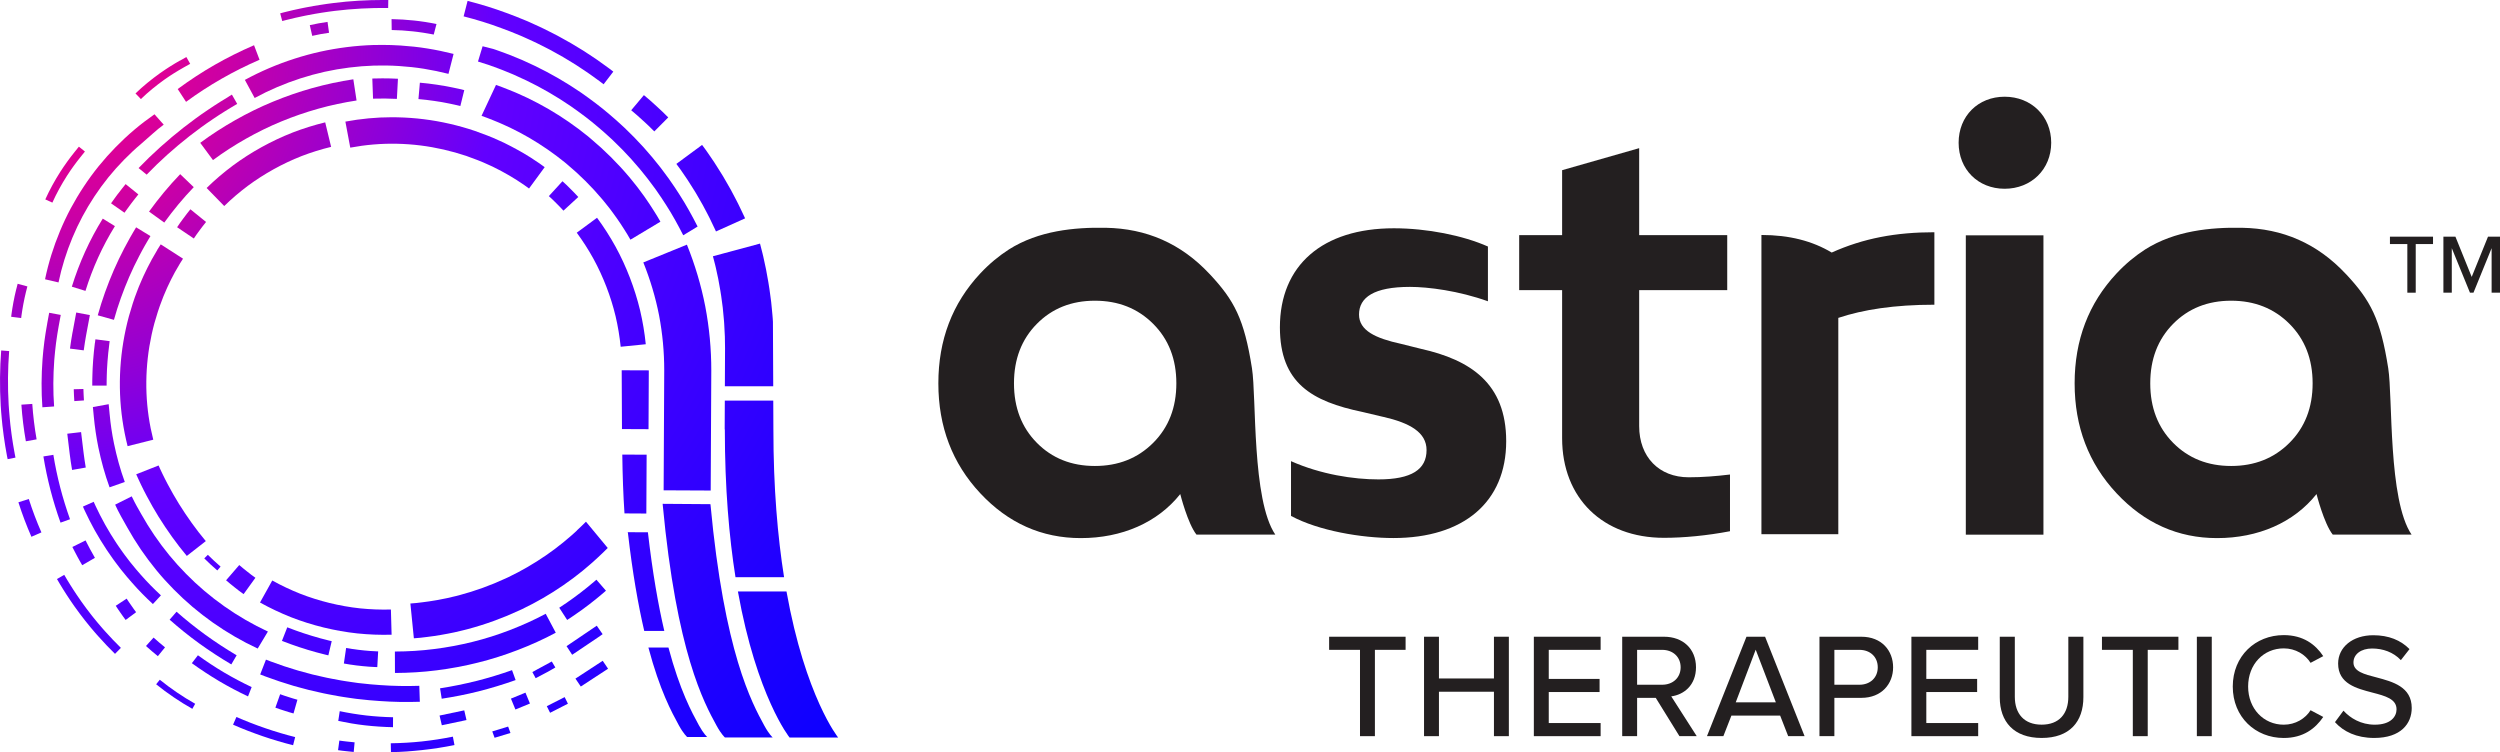
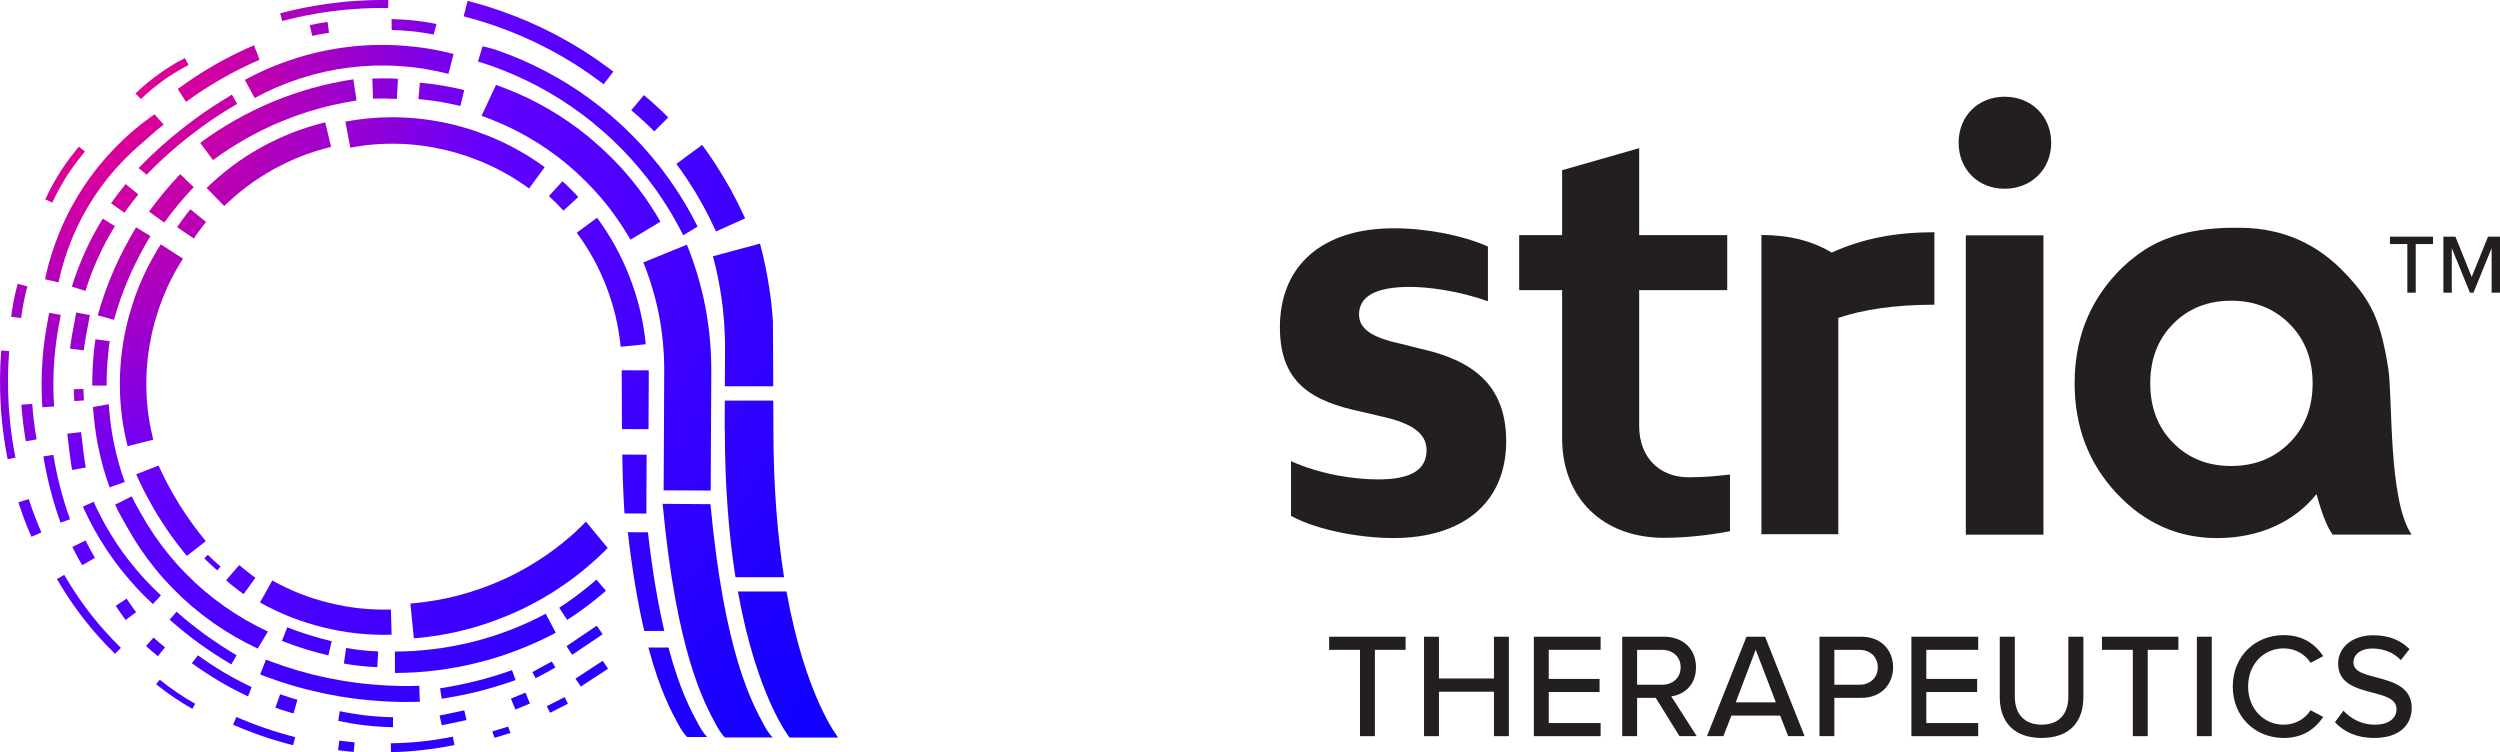
<svg xmlns="http://www.w3.org/2000/svg" xmlns:xlink="http://www.w3.org/1999/xlink" id="Layer_2" data-name="Layer 2" viewBox="0 0 100.447 30.22">
  <defs>
    <clipPath id="clippath">
      <path d="m13.583,30.141l.157.021c.052.007.105.012.157.018.105.011.21.024.315.033l.036-.387c-.102-.009-.205-.022-.307-.032-.051-.006-.102-.011-.153-.018l-.153-.021-.052.385Z" style="fill: none; stroke-width: 0px;" />
    </clipPath>
    <radialGradient id="radial-gradient" cx="2232.736" cy="944.077" fx="2232.736" fy="944.077" r=".339" gradientTransform="translate(-128827.838 -304738.281) rotate(90) scale(136.488 -136.488)" gradientUnits="userSpaceOnUse">
      <stop offset="0" stop-color="#ff007a" />
      <stop offset=".055" stop-color="#f00086" />
      <stop offset=".16" stop-color="#ca00a6" />
      <stop offset=".302" stop-color="#8d00da" />
      <stop offset=".395" stop-color="#6200ff" />
      <stop offset=".764" stop-color="#2300ff" />
      <stop offset="1" stop-color="blue" />
    </radialGradient>
    <clipPath id="clippath-1">
      <path d="m21.585,26.895c-.032.018-.064.037-.097.055l-.098.053.132.246.495-.261c.033-.018.066-.037.099-.056.066-.038.132-.075.197-.114l-.143-.24c-.063.039-.523.281-.587.318" style="fill: none; stroke-width: 0px;" />
    </clipPath>
    <radialGradient id="radial-gradient-2" cx="2232.736" cy="944.077" fx="2232.736" fy="944.077" r=".339" gradientTransform="translate(-128828.517 -304744.459) rotate(90) scale(136.488 -136.488)" xlink:href="#radial-gradient" />
    <clipPath id="clippath-2">
      <path d="m22.947,25.837c-.03.021-.061.042-.091.063l-.093.061.226.347.095-.063c.031-.021.91-.613.942-.634.062-.044.125-.086.187-.131l-.236-.34c-.059.044-.969.655-1.029.697" style="fill: none; stroke-width: 0px;" />
    </clipPath>
    <radialGradient id="radial-gradient-3" cx="2232.736" cy="944.077" fx="2232.736" fy="944.077" r=".339" gradientTransform="translate(-128828.622 -304746.078) rotate(90) scale(136.488 -136.488)" xlink:href="#radial-gradient" />
    <clipPath id="clippath-3">
      <polygon points="17.661 28.75 17.752 29.14 18.743 28.931 18.653 28.541 17.661 28.75" style="fill: none; stroke-width: 0px;" />
    </clipPath>
    <radialGradient id="radial-gradient-4" cx="2232.736" cy="944.077" fx="2232.736" fy="944.077" r=".339" gradientTransform="translate(-128826.408 -304742.072) rotate(90) scale(136.488 -136.488)" xlink:href="#radial-gradient" />
    <clipPath id="clippath-4">
      <path d="m25.848,10.544c.276.688.491,1.401.633,2.128.138.728.208,1.469.207,2.211l-.024,4.817,1.891.009.024-4.818c.001-.864-.08-1.729-.242-2.578-.165-.849-.415-1.681-.738-2.483l-1.751.714Z" style="fill: none; stroke-width: 0px;" />
    </clipPath>
    <radialGradient id="radial-gradient-5" cx="2232.736" cy="944.077" fx="2232.736" fy="944.077" r=".339" gradientTransform="translate(-128835.59 -304751.823) rotate(90) scale(136.488 -136.488)" xlink:href="#radial-gradient" />
    <clipPath id="clippath-5">
      <path d="m27.175,6.586l.117.158c.02.026.039.053.058.08l.056.081.222.325c.072.11.141.222.211.333l.105.167.099.17c.066.114.132.228.196.342l.184.348c.03.058.062.116.09.175l.085.178.085.178.043.089.021.045.02.045,1.17-.527-.022-.049-.023-.048-.046-.097-.092-.193-.093-.193c-.031-.064-.065-.127-.098-.19l-.2-.379c-.07-.124-.142-.248-.213-.371l-.108-.186-.113-.181c-.076-.121-.152-.242-.229-.362l-.241-.354-.061-.088c-.02-.029-.04-.059-.062-.087l-.127-.172-1.033.762Z" style="fill: none; stroke-width: 0px;" />
    </clipPath>
    <radialGradient id="radial-gradient-6" cx="2232.736" cy="944.077" fx="2232.736" fy="944.077" r=".339" gradientTransform="translate(-128840.314 -304754.895) rotate(90) scale(136.488 -136.488)" xlink:href="#radial-gradient" />
    <clipPath id="clippath-6">
      <path d="m19.206,2.473l.33.105.083.026.082.029.163.059.163.06c.055.02.109.039.162.062l.321.131.08.033.04.017.039.018.158.072c.105.048.211.095.316.145l.31.156.155.079.152.084.303.169c.099.059.198.12.297.179l.148.09c.049.03.097.063.145.095l.29.192c.379.265.751.541,1.102.844.179.147.347.305.519.461.021.02.043.039.063.059l.062.061.124.122.123.122c.021.02.042.04.062.061l.06.063.238.253.059.063.057.066.114.131.114.131.057.065.055.067.217.27.054.068c.018.023.035.046.052.069l.104.139.104.139.051.069c.017.024.033.048.05.071.13.191.264.38.385.577.251.389.472.795.683,1.208l.577-.351c-.218-.428-.449-.85-.709-1.254-.125-.205-.264-.401-.4-.599-.017-.025-.034-.05-.051-.074l-.054-.072-.107-.145-.108-.145c-.018-.024-.036-.048-.054-.072l-.056-.07-.226-.281-.057-.07-.059-.068-.118-.136-.118-.136-.059-.068-.062-.066-.247-.262-.062-.066c-.021-.022-.043-.042-.064-.063l-.128-.127-.128-.126-.064-.063c-.021-.021-.044-.041-.066-.061-.177-.162-.353-.326-.539-.479-.364-.314-.751-.6-1.144-.876l-.301-.199c-.05-.033-.1-.067-.151-.098l-.154-.094c-.103-.062-.205-.125-.309-.186l-.315-.175-.158-.087-.161-.082-.322-.162c-.109-.052-.218-.101-.327-.151l-.164-.075-.041-.018-.042-.017-.083-.034-.334-.136c-.055-.023-.112-.043-.168-.064l-.169-.062-.17-.061-.085-.03-.086-.028-.418-.106-.186.615Z" style="fill: none; stroke-width: 0px;" />
    </clipPath>
    <radialGradient id="radial-gradient-7" cx="2232.736" cy="944.077" fx="2232.736" fy="944.077" r=".339" gradientTransform="translate(-128843.176 -304751.933) rotate(90) scale(136.488 -136.488)" xlink:href="#radial-gradient" />
    <clipPath id="clippath-7">
      <path d="m19.346,4.653c.156.058.313.112.465.177l.23.094c.039.015.076.034.114.05l.113.051c.075.035.151.068.226.103l.222.112.111.056c.018.009.037.018.055.028l.055.03.217.121.109.06.106.065.212.129.054.032.051.035.104.069.207.137.201.145.101.072.05.036.049.038.196.153.098.076.095.08c.509.424.98.893,1.407,1.4.028.031.053.064.079.096l.078.097c.051.065.104.128.155.194l.147.199c.049.067.1.133.145.202.092.138.19.272.275.414l.132.211c.043.071.083.144.125.215l1.205-.723c-.046-.079-.09-.159-.138-.237l-.146-.232c-.094-.157-.201-.305-.303-.457-.05-.077-.106-.149-.16-.223l-.163-.22c-.056-.072-.114-.143-.171-.215l-.086-.107c-.029-.036-.057-.072-.087-.106-.472-.559-.993-1.077-1.554-1.546l-.105-.089-.108-.084-.216-.169-.054-.042-.056-.04-.111-.08-.222-.16-.229-.152-.114-.076-.057-.038-.059-.035-.234-.143-.117-.071-.12-.067-.24-.133-.06-.033c-.02-.011-.041-.021-.061-.031l-.123-.062-.245-.124c-.083-.039-.166-.076-.249-.114l-.125-.057c-.042-.018-.083-.039-.126-.055l-.254-.103c-.169-.072-.341-.132-.513-.195l-.581,1.242Z" style="fill: none; stroke-width: 0px;" />
    </clipPath>
    <radialGradient id="radial-gradient-8" cx="2232.736" cy="944.077" fx="2232.736" fy="944.077" r=".339" gradientTransform="translate(-128842.439 -304751.335) rotate(90) scale(136.488 -136.488)" xlink:href="#radial-gradient" />
    <clipPath id="clippath-8">
      <path d="m23.187,21.309l-.183.168c-.03.029-.063.054-.094.081l-.095.08c-.063.053-.126.108-.19.16l-.196.153-.098.077c-.017.013-.032.026-.049.038l-.05.036-.202.145-.101.072-.104.068-.207.137-.052.034-.053.032-.106.064-.212.129-.217.12-.108.06-.054.03-.056.028-.222.112-.111.056-.113.052c-.601.279-1.226.505-1.866.675-.04.012-.08.021-.121.031l-.121.028c-.081.019-.161.04-.242.057l-.244.048c-.081.016-.162.034-.244.045-.164.025-.327.056-.492.072l-.247.03c-.082.008-.165.014-.248.021l.14,1.398c.091-.008.183-.014.273-.023l.273-.033c.182-.018.362-.052.543-.08.09-.013.18-.032.27-.049l.269-.054c.089-.019.178-.042.267-.063l.133-.032c.045-.011.089-.021.133-.034.707-.188,1.397-.438,2.061-.746l.125-.057.122-.062.245-.123.061-.031.06-.033.12-.066.24-.133.235-.142.117-.071.059-.036.057-.038.229-.151.115-.076.111-.08.223-.16.056-.04c.019-.014.036-.028.054-.042l.108-.084.216-.169c.071-.058.14-.118.21-.177l.104-.089c.035-.03.071-.058.104-.09l.202-.185c.136-.122.265-.252.395-.38l-.875-1.056c-.119.116-.235.235-.359.345" style="fill: none; stroke-width: 0px;" />
    </clipPath>
    <radialGradient id="radial-gradient-9" cx="2232.736" cy="944.077" fx="2232.736" fy="944.077" r=".339" gradientTransform="translate(-128831.487 -304744.532) rotate(90) scale(136.488 -136.488)" xlink:href="#radial-gradient" />
    <clipPath id="clippath-9">
      <path d="m23.174,9.351c.246.334.47.683.67,1.046.199.363.372.741.521,1.127.148.386.273.782.369,1.184.094.403.162.812.204,1.224l1.008-.101c-.046-.457-.122-.91-.227-1.358-.107-.446-.245-.885-.41-1.314-.165-.428-.357-.847-.578-1.25-.222-.402-.47-.79-.743-1.16l-.815.601Z" style="fill: none; stroke-width: 0px;" />
    </clipPath>
    <radialGradient id="radial-gradient-10" cx="2232.736" cy="944.077" fx="2232.736" fy="944.077" r=".339" gradientTransform="translate(-128838.643 -304751.021) rotate(90) scale(136.488 -136.488)" xlink:href="#radial-gradient" />
    <clipPath id="clippath-10">
      <path d="m18.63.658c.127.034.254.065.38.102l.376.111.372.121c.124.042.247.088.37.132.248.086.489.188.732.287l.091.038c.03.013.06.027.09.04l.179.081.179.082c.059.027.12.054.178.084l.352.177c.058.03.118.058.175.09l.172.095c.114.064.23.127.344.192l.337.204.168.103.164.108.328.218c.107.076.214.153.32.229l.159.115c.053.039.104.08.156.12l.39-.509c-.054-.042-.108-.085-.163-.125l-.166-.12c-.111-.08-.221-.16-.334-.239l-.342-.227-.171-.113-.175-.107-.351-.212c-.119-.068-.238-.134-.358-.2l-.179-.099c-.06-.034-.122-.063-.182-.094l-.366-.184c-.061-.032-.124-.059-.185-.088l-.187-.085-.187-.085c-.031-.014-.062-.028-.093-.042l-.095-.039c-.253-.103-.505-.209-.762-.299-.128-.046-.257-.094-.386-.137l-.387-.126-.391-.115c-.131-.037-.263-.071-.395-.106l-.159.622Z" style="fill: none; stroke-width: 0px;" />
    </clipPath>
    <radialGradient id="radial-gradient-11" cx="2232.737" cy="944.074" fx="2232.737" fy="944.074" r=".339" gradientTransform="translate(-128845.855 -304751.99) rotate(90) scale(136.488 -136.488)" xlink:href="#radial-gradient" />
    <clipPath id="clippath-11">
      <path d="m10.453,27.098c.064.024.127.051.191.074l.193.069c.128.046.257.092.387.136l.391.123.196.061.198.054.396.106c.133.033.267.062.4.092l.2.045c.067.015.134.026.201.04l.404.075c.067.013.135.022.202.033l.203.03.203.029c.034.005.067.01.102.014l.102.011c.271.029.543.061.815.075.136.008.273.019.408.024l.407.013.408.002c.136,0,.273-.005.408-.008l-.021-.641c-.131.003-.261.008-.392.008l-.392-.002-.391-.012c-.13-.005-.261-.016-.392-.023-.262-.014-.523-.044-.783-.072l-.098-.01c-.033-.004-.065-.009-.098-.014l-.195-.028-.195-.029c-.065-.01-.13-.018-.195-.031l-.387-.072c-.064-.013-.129-.023-.193-.038l-.192-.043c-.128-.029-.256-.058-.384-.088l-.38-.102-.19-.052-.188-.058-.376-.118c-.124-.043-.248-.087-.371-.131l-.185-.066c-.062-.022-.122-.048-.184-.071l-.233.598Z" style="fill: none; stroke-width: 0px;" />
    </clipPath>
    <radialGradient id="radial-gradient-12" cx="2232.736" cy="944.077" fx="2232.736" fy="944.077" r=".339" gradientTransform="translate(-128830.317 -304738.65) rotate(90) scale(136.488 -136.488)" xlink:href="#radial-gradient" />
    <clipPath id="clippath-12">
      <path d="m3.331,20.353c.021.046.04.093.062.139l.066.137c.044.091.088.183.133.273l.142.269.072.134.076.131.154.262c.054.086.108.171.163.257l.082.128c.027.043.057.084.086.126l.173.249c.029.042.06.082.09.122l.091.121.092.121c.015.02.03.041.046.06l.048.059c.128.156.255.315.391.464.067.075.134.152.203.226l.208.218.214.213c.072.07.146.139.22.208l.323-.349c-.07-.066-.142-.132-.211-.2l-.206-.205-.2-.21c-.066-.071-.13-.144-.195-.216-.131-.143-.252-.295-.375-.445l-.046-.056c-.015-.019-.03-.039-.045-.058l-.088-.116-.088-.116c-.029-.039-.059-.077-.086-.118l-.167-.239c-.027-.04-.056-.079-.082-.121l-.079-.123c-.052-.082-.105-.164-.156-.246l-.148-.252-.073-.126-.069-.129-.137-.258c-.043-.087-.085-.175-.128-.262l-.063-.131c-.021-.044-.04-.089-.06-.133l-.434.194Z" style="fill: none; stroke-width: 0px;" />
    </clipPath>
    <radialGradient id="radial-gradient-13" cx="2232.736" cy="944.077" fx="2232.736" fy="944.077" r=".339" gradientTransform="translate(-128836.913 -304733.795) rotate(90) scale(136.488 -136.488)" xlink:href="#radial-gradient" />
    <clipPath id="clippath-13">
      <path d="m13.877,4.886l.196,1.046c.62-.116,1.251-.17,1.88-.156.629.013,1.257.092,1.874.233.309.071.615.157.917.259.298.107.596.216.881.351l.108.049.054.024.053.027.211.107c.072.034.139.075.208.112l.104.058c.035.019.07.037.103.058l.202.123.051.03.025.015.025.017.098.065c.065.044.132.086.197.131l.192.139.629-.858-.214-.154c-.072-.05-.147-.097-.22-.146l-.11-.073-.027-.018-.028-.017-.056-.034-.226-.137c-.037-.024-.076-.044-.115-.065l-.115-.064c-.077-.042-.153-.087-.232-.125l-.235-.119-.059-.03-.06-.027-.121-.055c-.318-.15-.65-.273-.982-.391-.335-.114-.676-.209-1.019-.288-.687-.158-1.388-.245-2.091-.26-.074-.002-.148-.003-.222-.003-.629,0-1.258.06-1.876.176" style="fill: none; stroke-width: 0px;" />
    </clipPath>
    <radialGradient id="radial-gradient-14" cx="2232.736" cy="944.077" fx="2232.736" fy="944.077" r=".339" gradientTransform="translate(-128844.039 -304747.927) rotate(90) scale(136.488 -136.488)" xlink:href="#radial-gradient" />
    <clipPath id="clippath-14">
      <path d="m15.009,1.808c-.361.012-.721.04-1.078.085-.358.045-.714.106-1.066.184-.352.079-.7.173-1.043.284-.686.221-1.352.505-1.984.849l.394.727c.588-.32,1.207-.583,1.844-.789.319-.103.642-.191.968-.264.327-.072.658-.129.989-.17.332-.042.666-.068,1.001-.079.335-.009.67-.004,1.004.018.334.022.667.057.998.11.33.054.658.122.983.204l.205-.801c-.349-.088-.702-.162-1.058-.219-.356-.058-.715-.095-1.075-.119-.249-.016-.497-.024-.746-.024-.112,0-.224.002-.335.005" style="fill: none; stroke-width: 0px;" />
    </clipPath>
    <radialGradient id="radial-gradient-15" cx="2232.736" cy="944.077" fx="2232.736" fy="944.077" r=".339" gradientTransform="translate(-128847.789 -304746.037) rotate(90) scale(136.488 -136.488)" xlink:href="#radial-gradient" />
    <clipPath id="clippath-15">
      <path d="m5.395,5.216c-.261.219-.51.453-.748.696-.238.243-.465.497-.68.762-.213.264-.414.539-.601.822-.188.283-.362.575-.522.873-.159.299-.304.605-.434.918-.26.624-.463,1.272-.6,1.934l.541.127c.128-.615.316-1.217.558-1.797.121-.29.255-.575.403-.852.148-.277.31-.548.484-.811.174-.262.36-.517.558-.763.199-.245.409-.481.631-.707.221-.225.452-.442.695-.646.242-.204.638-.581.898-.763l-.371-.417c-.28.196-.551.403-.812.623" style="fill: none; stroke-width: 0px;" />
    </clipPath>
    <radialGradient id="radial-gradient-16" cx="2232.736" cy="944.077" fx="2232.736" fy="944.077" r=".339" gradientTransform="translate(-128846.828 -304737.662) rotate(90) scale(136.488 -136.488)" xlink:href="#radial-gradient" />
    <clipPath id="clippath-16">
      <path d="m15.737,1.206c.284.005.567.023.849.054l.105.012c.036.004.071.008.106.013l.211.03.21.035c.035.005.07.013.105.019l.104.02.111-.424-.111-.022c-.037-.007-.075-.015-.112-.021l-.224-.038-.225-.032c-.038-.005-.076-.01-.113-.014l-.113-.013c-.302-.033-.605-.051-.908-.057l.006.437Z" style="fill: none; stroke-width: 0px;" />
    </clipPath>
    <radialGradient id="radial-gradient-17" cx="2232.736" cy="944.077" fx="2232.736" fy="944.077" r=".339" gradientTransform="translate(-128847.745 -304748.643) rotate(90) scale(136.488 -136.488)" xlink:href="#radial-gradient" />
    <clipPath id="clippath-17">
      <path d="m12.447,1.011l.098.43c.223-.051.449-.093.676-.124l-.061-.437c-.239.033-.477.077-.713.13" style="fill: none; stroke-width: 0px;" />
    </clipPath>
    <radialGradient id="radial-gradient-18" cx="2232.736" cy="944.077" fx="2232.736" fy="944.077" r=".339" gradientTransform="translate(-128850.055 -304745.396) rotate(90) scale(136.488 -136.488)" xlink:href="#radial-gradient" />
    <clipPath id="clippath-18">
      <path d="m25.361,4.43l.24.204c.078.069.155.141.233.211l.116.106c.039.036.078.07.115.108l.224.221.56-.562-.236-.233c-.039-.039-.081-.076-.121-.113l-.122-.112c-.082-.074-.163-.15-.246-.223l-.253-.215-.51.608Z" style="fill: none; stroke-width: 0px;" />
    </clipPath>
    <radialGradient id="radial-gradient-19" cx="2232.736" cy="944.077" fx="2232.736" fy="944.077" r=".339" gradientTransform="translate(-128843.158 -304754.053) rotate(90) scale(136.488 -136.488)" xlink:href="#radial-gradient" />
    <clipPath id="clippath-19">
      <path d="m14.959,3.154l.029.81c.319-.01.639-.007.958.009l.043-.809c-.208-.011-.417-.016-.626-.016-.135,0-.269.002-.404.007" style="fill: none; stroke-width: 0px;" />
    </clipPath>
    <radialGradient id="radial-gradient-20" cx="2232.736" cy="944.077" fx="2232.736" fy="944.077" r=".339" gradientTransform="translate(-128848.035 -304746.366) rotate(90) scale(136.488 -136.488)" xlink:href="#radial-gradient" />
    <clipPath id="clippath-20">
      <path d="m22.053,7.881c.05.047.103.092.152.14l.147.145c.101.094.191.198.286.298l.597-.549c-.103-.108-.202-.22-.311-.323l-.16-.158c-.054-.052-.11-.101-.165-.152l-.547.598Z" style="fill: none; stroke-width: 0px;" />
    </clipPath>
    <radialGradient id="radial-gradient-21" cx="2232.736" cy="944.077" fx="2232.736" fy="944.077" r=".339" gradientTransform="translate(-128840.751 -304751.071) rotate(90) scale(136.488 -136.488)" xlink:href="#radial-gradient" />
    <clipPath id="clippath-21">
      <path d="m12.553,3.537c-.539.152-1.07.335-1.589.55-.518.213-1.022.462-1.51.738-.487.276-.96.58-1.409.914l.512.693c.421-.313.864-.597,1.321-.856.457-.258.93-.492,1.416-.692.486-.201.984-.373,1.49-.515.506-.143,1.022-.251,1.542-.331l-.13-.852c-.554.085-1.104.2-1.643.353" style="fill: none; stroke-width: 0px;" />
    </clipPath>
    <radialGradient id="radial-gradient-22" cx="2232.736" cy="944.077" fx="2232.736" fy="944.077" r=".339" gradientTransform="translate(-128847.208 -304743.468) rotate(90) scale(136.488 -136.488)" xlink:href="#radial-gradient" />
    <clipPath id="clippath-22">
      <path d="m20.493,25.314c-.491.188-.992.349-1.503.475-.51.127-1.028.224-1.55.289-.522.067-1.048.098-1.574.1l.003.861c.56-.002,1.121-.035,1.677-.106.557-.07,1.108-.173,1.653-.309.544-.134,1.079-.306,1.602-.506.523-.201,1.035-.431,1.529-.696l-.404-.761c-.463.248-.943.463-1.433.652" style="fill: none; stroke-width: 0px;" />
    </clipPath>
    <radialGradient id="radial-gradient-23" cx="2232.736" cy="944.077" fx="2232.736" fy="944.077" r=".339" gradientTransform="translate(-128830.286 -304742.733) rotate(90) scale(136.488 -136.488)" xlink:href="#radial-gradient" />
    <clipPath id="clippath-23">
      <path d="m9.127,3.921c-.086.053-.174.104-.259.158-.171.109-.342.217-.509.332-.338.225-.663.467-.984.715-.637.501-1.245,1.041-1.807,1.627l.325.264c.535-.557,1.113-1.071,1.72-1.548.305-.236.615-.466.936-.68.159-.11.322-.212.485-.316.081-.052.165-.1.247-.151.083-.049.164-.101.249-.148l-.213-.373c-.088.049-.102.068-.189.12" style="fill: none; stroke-width: 0px;" />
    </clipPath>
    <radialGradient id="radial-gradient-24" cx="2232.736" cy="944.077" fx="2232.736" fy="944.077" r=".339" gradientTransform="translate(-128848.102 -304740.607) rotate(90) scale(136.488 -136.488)" xlink:href="#radial-gradient" />
    <clipPath id="clippath-24">
      <path d="m5.346,9.34c-.04.07-.083.139-.121.209-.078.141-.157.281-.231.425-.151.285-.288.578-.418.872-.256.592-.477,1.2-.648,1.823l.65.182c.164-.592.374-1.171.617-1.734.124-.281.254-.559.398-.83.069-.137.145-.271.219-.405.037-.067.077-.133.115-.199.039-.066.077-.133.118-.197l-.576-.353c-.043.068-.083.139-.124.208" style="fill: none; stroke-width: 0px;" />
    </clipPath>
    <radialGradient id="radial-gradient-25" cx="2232.736" cy="944.077" fx="2232.736" fy="944.077" r=".339" gradientTransform="translate(-128844.544 -304737.295) rotate(90) scale(136.488 -136.488)" xlink:href="#radial-gradient" />
    <clipPath id="clippath-25">
      <path d="m5.473,19.057c.031.074.066.147.1.22.035.073.067.147.103.219.072.145.142.29.219.431.149.286.312.565.48.84.342.547.717,1.074,1.131,1.57l.763-.596c-.395-.471-.751-.973-1.077-1.494-.16-.262-.315-.527-.457-.799-.073-.135-.14-.273-.208-.411-.035-.068-.065-.139-.098-.208-.032-.07-.027-.057-.057-.127l-.9.355Z" style="fill: none; stroke-width: 0px;" />
    </clipPath>
    <radialGradient id="radial-gradient-26" cx="2232.736" cy="944.077" fx="2232.736" fy="944.077" r=".339" gradientTransform="translate(-128837.493 -304735.711) rotate(90) scale(136.488 -136.488)" xlink:href="#radial-gradient" />
    <clipPath id="clippath-26">
      <path d="m7.14,3.578l.335.514c.917-.673,1.91-1.239,2.953-1.691l-.221-.584c-1.122.487-2.079,1.035-3.067,1.76" style="fill: none; stroke-width: 0px;" />
    </clipPath>
    <radialGradient id="radial-gradient-27" cx="2232.736" cy="944.077" fx="2232.736" fy="944.077" r=".339" gradientTransform="translate(-128848.853 -304742.471) rotate(90) scale(136.488 -136.488)" xlink:href="#radial-gradient" />
    <clipPath id="clippath-27">
      <path d="m2.885,11.518l.549.17c.283-.913.679-1.791,1.183-2.602l-.488-.302c-.53.853-.946,1.775-1.243,2.735" style="fill: none; stroke-width: 0px;" />
    </clipPath>
    <radialGradient id="radial-gradient-28" cx="2232.736" cy="944.077" fx="2232.736" fy="944.077" r=".339" gradientTransform="translate(-128845.165 -304736.759) rotate(90) scale(136.488 -136.488)" xlink:href="#radial-gradient" />
    <clipPath id="clippath-28">
      <path d="m4.747,7.777c-.025.032-.049.064-.073.097l-.071.098-.071.099-.036.049-.034.05.54.377.033-.047.034-.047.068-.093.068-.093c.022-.031.045-.062.069-.093.094-.122.186-.245.285-.363l-.512-.414c-.103.124-.201.254-.299.382" style="fill: none; stroke-width: 0px;" />
    </clipPath>
    <radialGradient id="radial-gradient-29" cx="2232.736" cy="944.077" fx="2232.736" fy="944.077" r=".339" gradientTransform="translate(-128847.277 -304737.949) rotate(90) scale(136.488 -136.488)" xlink:href="#radial-gradient" />
    <clipPath id="clippath-29">
      <path d="m16.812,3.981l.212.021c.036.003.071.006.106.011l.106.014c.071.009.142.017.212.028l.211.033.053.008.052.009.105.02c.07.013.14.025.21.041l.209.045.208.05.158-.64c-.073-.017-.147-.036-.22-.053l-.221-.047c-.074-.017-.148-.029-.222-.044l-.111-.021-.056-.01-.056-.008-.224-.036c-.074-.012-.149-.02-.224-.03l-.112-.015c-.038-.005-.075-.008-.112-.012l-.226-.022-.057.656Z" style="fill: none; stroke-width: 0px;" />
    </clipPath>
    <radialGradient id="radial-gradient-30" cx="2232.736" cy="944.077" fx="2232.736" fy="944.077" r=".339" gradientTransform="translate(-128845.829 -304748.48) rotate(90) scale(136.488 -136.488)" xlink:href="#radial-gradient" />
    <clipPath id="clippath-30">
      <path d="m1.896,13.008l-.041.236-.02.119c-.007.039-.012.079-.018.119l-.034.238c-.01.08-.019.16-.028.239l-.014.119c-.004.04-.007.08-.011.12l-.021.24c-.047.64-.053,1.285-.006,1.926l.471-.033c-.045-.618-.039-1.239.006-1.857l.021-.232c.004-.039.007-.077.011-.116l.013-.115.027-.231.033-.23c.006-.038.011-.077.017-.115l.019-.114.039-.228.081-.44-.465-.086-.081.44Z" style="fill: none; stroke-width: 0px;" />
    </clipPath>
    <radialGradient id="radial-gradient-31" cx="2232.736" cy="944.077" fx="2232.736" fy="944.077" r=".339" gradientTransform="translate(-128843.18 -304734.088) rotate(90) scale(136.488 -136.488)" xlink:href="#radial-gradient" />
    <clipPath id="clippath-31">
      <path d="m3.732,16.355l.037.386.022.206.011.103c.004.035.009.069.014.104l.028.206c.01.068.022.137.033.206l.017.103c.006.034.013.068.019.102l.039.205c.113.544.26,1.082.45,1.604l.612-.215c-.184-.504-.325-1.023-.434-1.547l-.038-.198c-.006-.033-.013-.066-.019-.099l-.016-.099-.032-.198-.027-.199c-.004-.033-.009-.066-.013-.1l-.01-.1-.021-.199-.037-.386-.635.115Z" style="fill: none; stroke-width: 0px;" />
    </clipPath>
    <radialGradient id="radial-gradient-32" cx="2232.736" cy="944.077" fx="2232.736" fy="944.077" r=".339" gradientTransform="translate(-128839.942 -304734.767) rotate(90) scale(136.488 -136.488)" xlink:href="#radial-gradient" />
    <clipPath id="clippath-32">
      <path d="m2.986,6.122l-.098.124-.049.063c-.016.021-.031.043-.048.064l-.094.128c-.031.043-.061.087-.091.13l-.046.065c-.015.022-.029.044-.044.066l-.088.133c-.228.358-.433.73-.608,1.117l.284.129c.168-.373.366-.732.586-1.077l.085-.128c.014-.021.028-.043.042-.064l.044-.063.088-.125.091-.123c.015-.021.03-.041.046-.062l.047-.06.094-.12.185-.23-.243-.196-.185.23Z" style="fill: none; stroke-width: 0px;" />
    </clipPath>
    <radialGradient id="radial-gradient-33" cx="2232.736" cy="944.077" fx="2232.736" fy="944.077" r=".339" gradientTransform="translate(-128848.218 -304736.721) rotate(90) scale(136.488 -136.488)" xlink:href="#radial-gradient" />
    <clipPath id="clippath-33">
-       <path d="m7.229,2.434l-.137.079-.068.04c-.023.014-.045.028-.068.042l-.135.083c-.045.029-.089.058-.134.087l-.066.044c-.022.015-.044.03-.065.045l-.131.09c-.345.247-.675.515-.981.81l.216.226c.295-.284.613-.543.946-.781l.126-.087c.021-.014.042-.029.063-.043l.064-.042.129-.083.131-.08c.022-.014.043-.027.066-.04l.066-.038.132-.077.258-.144-.153-.273-.258.145Z" style="fill: none; stroke-width: 0px;" />
+       <path d="m7.229,2.434l-.137.079-.068.04c-.023.014-.045.028-.068.042l-.135.083c-.045.029-.089.058-.134.087l-.066.044c-.022.015-.044.03-.065.045l-.131.09c-.345.247-.675.515-.981.81l.216.226c.295-.284.613-.543.946-.781l.126-.087l.064-.042.129-.083.131-.08c.022-.014.043-.027.066-.04l.066-.038.132-.077.258-.144-.153-.273-.258.145Z" style="fill: none; stroke-width: 0px;" />
    </clipPath>
    <radialGradient id="radial-gradient-34" cx="2232.736" cy="944.077" fx="2232.736" fy="944.077" r=".339" gradientTransform="translate(-128849.743 -304740.677) rotate(90) scale(136.488 -136.488)" xlink:href="#radial-gradient" />
    <clipPath id="clippath-34">
      <path d="m2.922,13.314l-.018.095-.014.085-.029.17c-.01.057-.017.114-.025.171l-.024.171.553.071.023-.162c.008-.054.014-.108.024-.162l.027-.162.014-.081.017-.095.141-.755-.548-.104-.14.758Z" style="fill: none; stroke-width: 0px;" />
    </clipPath>
    <radialGradient id="radial-gradient-35" cx="2232.736" cy="944.077" fx="2232.736" fy="944.077" r=".339" gradientTransform="translate(-128842.895 -304735.571) rotate(90) scale(136.488 -136.488)" xlink:href="#radial-gradient" />
    <clipPath id="clippath-35">
      <path d="m2.703,17.425l.092.765.012.095.012.086.023.171c.007.057.018.113.027.17l.028.17.549-.097-.026-.161c-.008-.054-.019-.108-.025-.162l-.022-.162-.011-.081-.012-.095-.092-.763-.554.065Z" style="fill: none; stroke-width: 0px;" />
    </clipPath>
    <radialGradient id="radial-gradient-36" cx="2232.736" cy="944.077" fx="2232.736" fy="944.077" r=".339" gradientTransform="translate(-128839.483 -304734.076) rotate(90) scale(136.488 -136.488)" xlink:href="#radial-gradient" />
    <clipPath id="clippath-36">
      <path d="m5.988,8.501l.612.442c.363-.499.755-.978,1.185-1.423l-.545-.522c-.454.47-.869.976-1.252,1.503" style="fill: none; stroke-width: 0px;" />
    </clipPath>
    <radialGradient id="radial-gradient-37" cx="2232.736" cy="944.077" fx="2232.736" fy="944.077" r=".339" gradientTransform="translate(-128846.755 -304739.267) rotate(90) scale(136.488 -136.488)" xlink:href="#radial-gradient" />
    <clipPath id="clippath-37">
      <path d="m.027,16.272c.013.183.024.365.043.547.009.091.017.183.027.273l.034.273c.006.045.011.091.017.136l.02.136c.014.09.027.181.041.272l.047.27.024.135.027.134.315-.062-.026-.132-.024-.132-.046-.265-.041-.266-.019-.133c-.006-.045-.012-.089-.017-.133l-.033-.267c-.01-.089-.018-.178-.026-.268-.019-.178-.029-.358-.042-.536-.042-.716-.035-1.434.02-2.148l-.32-.025c-.055.728-.063,1.461-.02,2.192" style="fill: none; stroke-width: 0px;" />
    </clipPath>
    <radialGradient id="radial-gradient-38" cx="2232.736" cy="944.077" fx="2232.736" fy="944.077" r=".339" gradientTransform="translate(-128842.322 -304732.361) rotate(90) scale(136.488 -136.488)" xlink:href="#radial-gradient" />
    <clipPath id="clippath-38">
      <path d="m13.412.12c-.182.024-.363.046-.544.077-.09.015-.18.028-.271.044l-.27.05c-.045.008-.09.017-.135.026l-.134.028c-.089.019-.179.038-.268.058l-.267.064-.133.033-.132.036.082.31.13-.035.131-.032.261-.063.263-.057.132-.028c.044-.009.088-.017.132-.026l.264-.049c.088-.016.177-.029.265-.044.177-.03.355-.051.533-.075.712-.087,1.43-.125,2.145-.116l.005-.321c-.07,0-.139-.001-.209-.001-.661,0-1.322.039-1.98.12" style="fill: none; stroke-width: 0px;" />
    </clipPath>
    <radialGradient id="radial-gradient-39" cx="2232.736" cy="944.077" fx="2232.736" fy="944.077" r=".339" gradientTransform="translate(-128849.729 -304746.32) rotate(90) scale(136.488 -136.488)" xlink:href="#radial-gradient" />
    <clipPath id="clippath-39">
      <path d="m2.963,15.639c.001.08.006.159.009.239.002.08.008.159.014.238l.387-.027c-.005-.077-.011-.153-.013-.23-.003-.077-.008-.154-.009-.23l-.388.01Z" style="fill: none; stroke-width: 0px;" />
    </clipPath>
    <radialGradient id="radial-gradient-40" cx="2232.736" cy="944.077" fx="2232.736" fy="944.077" r=".339" gradientTransform="translate(-128842.99 -304733.986) rotate(90) scale(136.488 -136.488)" xlink:href="#radial-gradient" />
    <clipPath id="clippath-40">
      <path d="m1.744,18.34c.147.906.379,1.797.688,2.659l.381-.137c-.3-.839-.527-1.707-.669-2.588l-.4.065Z" style="fill: none; stroke-width: 0px;" />
    </clipPath>
    <radialGradient id="radial-gradient-41" cx="2232.736" cy="944.077" fx="2232.736" fy="944.077" r=".339" gradientTransform="translate(-128838.902 -304732.956) rotate(90) scale(136.488 -136.488)" xlink:href="#radial-gradient" />
    <clipPath id="clippath-41">
      <path d="m2.288,23.263l.121.206c.04.069.083.136.125.204.083.136.172.268.259.401.044.066.09.131.135.197l.068.098.07.096.141.193.145.189.073.094.075.093.15.185.155.182c.026.03.051.061.078.09l.08.089c.21.239.432.467.658.691l.236-.241c-.22-.218-.437-.441-.643-.674l-.077-.087c-.026-.029-.051-.059-.076-.088l-.151-.177-.147-.18-.073-.091-.071-.092-.142-.185-.137-.188-.068-.094-.066-.096c-.044-.064-.089-.127-.132-.192-.085-.13-.172-.258-.253-.391-.041-.066-.083-.131-.122-.198l-.118-.201-.292.169Z" style="fill: none; stroke-width: 0px;" />
    </clipPath>
    <radialGradient id="radial-gradient-42" cx="2232.736" cy="944.077" fx="2232.736" fy="944.077" r=".339" gradientTransform="translate(-128835.858 -304732) rotate(90) scale(136.488 -136.488)" xlink:href="#radial-gradient" />
    <clipPath id="clippath-42">
      <path d="m2.907,21.976c.03.063.063.124.095.185.032.062.063.124.097.185.067.121.132.244.204.363l.511-.296c-.068-.114-.13-.231-.194-.347-.032-.058-.061-.118-.092-.176-.03-.059-.062-.117-.09-.177l-.529.263Z" style="fill: none; stroke-width: 0px;" />
    </clipPath>
    <radialGradient id="radial-gradient-43" cx="2232.736" cy="944.077" fx="2232.736" fy="944.077" r=".339" gradientTransform="translate(-128837.952 -304732.459) rotate(90) scale(136.488 -136.488)" xlink:href="#radial-gradient" />
    <clipPath id="clippath-43">
      <path d="m6.273,27.493c.227.185.464.358.707.523.242.165.492.32.748.464l.114-.203c-.251-.141-.494-.293-.731-.454-.237-.162-.469-.331-.691-.512l-.146.182Z" style="fill: none; stroke-width: 0px;" />
    </clipPath>
    <radialGradient id="radial-gradient-44" cx="2232.736" cy="944.077" fx="2232.736" fy="944.077" r=".339" gradientTransform="translate(-128832.133 -304733.7) rotate(90) scale(136.488 -136.488)" xlink:href="#radial-gradient" />
    <clipPath id="clippath-44">
      <path d="m9.363,29.116c.389.172.787.324,1.189.463.402.138.811.26,1.224.363l.083-.327c-.404-.101-.803-.221-1.197-.356-.393-.135-.783-.284-1.163-.452l-.135.309Z" style="fill: none; stroke-width: 0px;" />
    </clipPath>
    <radialGradient id="radial-gradient-45" cx="2232.736" cy="944.077" fx="2232.736" fy="944.077" r=".339" gradientTransform="translate(-128829.599 -304735.969) rotate(90) scale(136.488 -136.488)" xlink:href="#radial-gradient" />
    <clipPath id="clippath-45">
      <path d="m5.865,25.956c.079.069.157.139.236.207.08.067.16.135.241.201l.288-.354c-.078-.064-.155-.129-.233-.194-.077-.065-.151-.133-.227-.199l-.305.339Z" style="fill: none; stroke-width: 0px;" />
    </clipPath>
    <radialGradient id="radial-gradient-46" cx="2232.736" cy="944.077" fx="2232.736" fy="944.077" r=".339" gradientTransform="translate(-128833.238 -304733.892) rotate(90) scale(136.488 -136.488)" xlink:href="#radial-gradient" />
    <clipPath id="clippath-46">
      <path d="m4.65,24.339l.096.145c.032.048.066.095.099.143l.1.142.103.14.421-.312-.099-.134-.095-.136c-.032-.045-.065-.09-.095-.136l-.092-.139-.437.288Z" style="fill: none; stroke-width: 0px;" />
    </clipPath>
    <radialGradient id="radial-gradient-47" cx="2232.736" cy="944.077" fx="2232.736" fy="944.077" r=".339" gradientTransform="translate(-128835.258 -304733.242) rotate(90) scale(136.488 -136.488)" xlink:href="#radial-gradient" />
    <clipPath id="clippath-47">
      <path d="m.859,16.259c.034.493.094.984.18,1.471l.432-.077c-.083-.471-.141-.947-.174-1.424l-.438.03Z" style="fill: none; stroke-width: 0px;" />
    </clipPath>
    <radialGradient id="radial-gradient-48" cx="2232.736" cy="944.077" fx="2232.736" fy="944.077" r=".339" gradientTransform="translate(-128842.397 -304732.408) rotate(90) scale(136.488 -136.488)" xlink:href="#radial-gradient" />
    <clipPath id="clippath-48">
      <path d="m.739,20.181c.15.471.325.934.523,1.386l.402-.176c-.192-.438-.362-.887-.507-1.342l-.418.133Z" style="fill: none; stroke-width: 0px;" />
    </clipPath>
    <radialGradient id="radial-gradient-49" cx="2232.736" cy="944.077" fx="2232.736" fy="944.077" r=".339" gradientTransform="translate(-128838.944 -304731.613) rotate(90) scale(136.488 -136.488)" xlink:href="#radial-gradient" />
    <clipPath id="clippath-49">
      <path d="m4.627,20.277c.139.315.319.616.487.917.168.301.35.595.544.881.194.285.402.562.621.83.219.268.452.524.695.771.971.988,2.125,1.798,3.38,2.382l.41-.683c-1.221-.568-2.343-1.356-3.287-2.317-.236-.24-.462-.49-.676-.75-.213-.26-.414-.53-.603-.807-.189-.278-.365-.563-.529-.857-.163-.293-.18-.301-.377-.701l-.665.333Z" style="fill: none; stroke-width: 0px;" />
    </clipPath>
    <radialGradient id="radial-gradient-50" cx="2232.736" cy="944.077" fx="2232.736" fy="944.077" r=".339" gradientTransform="translate(-128835.438 -304735.586) rotate(90) scale(136.488 -136.488)" xlink:href="#radial-gradient" />
    <clipPath id="clippath-50">
      <path d="m3.812,13.785l-.013.114-.026.228-.02.228-.01.114c-.003.038-.005.076-.007.114l-.014.228c-.004.076-.005.152-.008.228-.008.152-.005.303-.007.455h.577c.003-.146,0-.291.007-.437.003-.073.004-.145.008-.218l.014-.218c.002-.036.004-.073.007-.109l.01-.109.019-.218.026-.218.012-.109.019-.151-.572-.074-.019.151Z" style="fill: none; stroke-width: 0px;" />
    </clipPath>
    <radialGradient id="radial-gradient-51" cx="2232.736" cy="944.077" fx="2232.736" fy="944.077" r=".339" gradientTransform="translate(-128842.17 -304735.629) rotate(90) scale(136.488 -136.488)" xlink:href="#radial-gradient" />
    <clipPath id="clippath-51">
      <polygon points="13.816 26.659 13.982 26.687 14.065 26.701 14.149 26.712 14.316 26.736 14.484 26.754 14.568 26.764 14.653 26.771 14.821 26.786 14.99 26.796 15.075 26.8 15.159 26.803 15.194 26.172 15.113 26.169 15.032 26.164 14.87 26.155 14.709 26.141 14.628 26.134 14.548 26.125 14.387 26.107 14.227 26.084 14.147 26.074 14.067 26.06 13.907 26.034 13.816 26.659" style="fill: none; stroke-width: 0px;" />
    </clipPath>
    <radialGradient id="radial-gradient-52" cx="2232.736" cy="944.077" fx="2232.736" fy="944.077" r=".339" gradientTransform="translate(-128831.12 -304739.359) rotate(90) scale(136.488 -136.488)" xlink:href="#radial-gradient" />
    <clipPath id="clippath-52">
      <polygon points="11.328 25.75 11.557 25.836 11.671 25.879 11.786 25.919 12.017 25.999 12.25 26.072 12.366 26.11 12.483 26.143 12.718 26.211 12.955 26.272 13.074 26.303 13.193 26.331 13.328 25.761 13.213 25.735 13.1 25.705 12.873 25.647 12.648 25.581 12.536 25.549 12.424 25.514 12.201 25.443 11.98 25.367 11.87 25.328 11.761 25.287 11.542 25.205 11.328 25.75" style="fill: none; stroke-width: 0px;" />
    </clipPath>
    <radialGradient id="radial-gradient-53" cx="2232.736" cy="944.077" fx="2232.736" fy="944.077" r=".339" gradientTransform="translate(-128832.104 -304738.057) rotate(90) scale(136.488 -136.488)" xlink:href="#radial-gradient" />
    <clipPath id="clippath-53">
      <polygon points="23.874 23.369 23.784 23.443 23.604 23.593 23.42 23.738 23.328 23.811 23.234 23.881 23.047 24.021 22.856 24.156 22.761 24.224 22.664 24.288 22.47 24.418 22.788 24.909 22.991 24.774 23.092 24.706 23.192 24.635 23.392 24.495 23.587 24.349 23.685 24.276 23.781 24.2 23.973 24.048 24.161 23.892 24.255 23.813 24.346 23.733 23.962 23.291 23.874 23.369" style="fill: none; stroke-width: 0px;" />
    </clipPath>
    <radialGradient id="radial-gradient-54" cx="2232.736" cy="944.077" fx="2232.736" fy="944.077" r=".339" gradientTransform="translate(-128829.836 -304746.483) rotate(90) scale(136.488 -136.488)" xlink:href="#radial-gradient" />
    <clipPath id="clippath-54">
      <polygon points=".668 11.565 .646 11.647 .627 11.729 .589 11.894 .556 12.06 .539 12.142 .525 12.225 .496 12.392 .471 12.56 .459 12.643 .449 12.728 .851 12.778 .86 12.698 .872 12.617 .896 12.457 .924 12.297 .938 12.217 .954 12.138 .986 11.979 1.022 11.822 1.04 11.743 1.06 11.665 1.1 11.508 .709 11.402 .668 11.565" style="fill: none; stroke-width: 0px;" />
    </clipPath>
    <radialGradient id="radial-gradient-55" cx="2232.736" cy="944.077" fx="2232.736" fy="944.077" r=".339" gradientTransform="translate(-128844.292 -304734.286) rotate(90) scale(136.488 -136.488)" xlink:href="#radial-gradient" />
    <clipPath id="clippath-55">
      <path d="m8.207,22.435c.168.168.343.33.524.485l.132-.154c-.177-.152-.347-.31-.512-.474l-.144.143Z" style="fill: none; stroke-width: 0px;" />
    </clipPath>
    <radialGradient id="radial-gradient-56" cx="2232.736" cy="944.073" fx="2232.736" fy="944.073" r=".339" gradientTransform="translate(-128834.762 -304736.295) rotate(90) scale(136.488 -136.488)" xlink:href="#radial-gradient" />
    <clipPath id="clippath-56">
      <polygon points="19.779 29.387 19.872 29.643 20.51 29.45 20.416 29.193 19.779 29.387" style="fill: none; stroke-width: 0px;" />
    </clipPath>
    <radialGradient id="radial-gradient-57" cx="2232.736" cy="944.077" fx="2232.736" fy="944.077" r=".339" gradientTransform="translate(-128825.438 -304743.273) rotate(90) scale(136.488 -136.488)" xlink:href="#radial-gradient" />
    <clipPath id="clippath-57">
      <polygon points="21.97 28.374 22.102 28.639 22.818 28.274 22.687 28.009 21.97 28.374" style="fill: none; stroke-width: 0px;" />
    </clipPath>
    <radialGradient id="radial-gradient-58" cx="2232.736" cy="944.077" fx="2232.736" fy="944.077" r=".339" gradientTransform="translate(-128827.128 -304744.524) rotate(90) scale(136.488 -136.488)" xlink:href="#radial-gradient" />
    <clipPath id="clippath-58">
      <path d="m7.708,26.646c.355.257.721.497,1.097.721.377.222.764.427,1.16.614l.146-.375c-.379-.179-.749-.375-1.11-.588-.36-.214-.71-.444-1.049-.69l-.244.318Z" style="fill: none; stroke-width: 0px;" />
    </clipPath>
    <radialGradient id="radial-gradient-59" cx="2232.736" cy="944.077" fx="2232.736" fy="944.077" r=".339" gradientTransform="translate(-128832.078 -304735.246) rotate(90) scale(136.488 -136.488)" xlink:href="#radial-gradient" />
    <clipPath id="clippath-59">
      <path d="m16.954,29.79c-.416.044-.835.068-1.253.074l.007.356c.438-.005.819-.037,1.255-.083.435-.047.868-.114,1.297-.201l-.064-.338c-.41.083-.825.147-1.241.192" style="fill: none; stroke-width: 0px;" />
    </clipPath>
    <radialGradient id="radial-gradient-60" cx="2232.736" cy="944.077" fx="2232.736" fy="944.077" r=".339" gradientTransform="translate(-128827.998 -304740.05) rotate(90) scale(136.488 -136.488)" xlink:href="#radial-gradient" />
    <clipPath id="clippath-60">
      <path d="m19.144,27.359c-.483.121-.971.221-1.463.297l.067.418c.514-.08.972-.169,1.476-.295.504-.128,1.003-.28,1.493-.454l-.144-.399c-.469.166-.946.311-1.428.434" style="fill: none; stroke-width: 0px;" />
    </clipPath>
    <radialGradient id="radial-gradient-61" cx="2232.736" cy="944.077" fx="2232.736" fy="944.077" r=".339" gradientTransform="translate(-128829.28 -304742.237) rotate(90) scale(136.488 -136.488)" xlink:href="#radial-gradient" />
    <clipPath id="clippath-61">
      <path d="m6.815,24.898c.391.343.753.637,1.174.943.422.305.858.59,1.305.854l.214-.366c-.428-.253-.845-.527-1.249-.818-.403-.293-.792-.604-1.166-.932l-.278.319Z" style="fill: none; stroke-width: 0px;" />
    </clipPath>
    <radialGradient id="radial-gradient-62" cx="2232.736" cy="944.077" fx="2232.736" fy="944.077" r=".339" gradientTransform="translate(-128833.019 -304735.313) rotate(90) scale(136.488 -136.488)" xlink:href="#radial-gradient" />
    <clipPath id="clippath-62">
      <path d="m13.592,28.966c.368.077.7.134,1.073.177.374.042.749.067,1.125.075l.002-.4c-.36-.007-.719-.031-1.077-.071-.358-.042-.713-.099-1.065-.173l-.059.392Z" style="fill: none; stroke-width: 0px;" />
    </clipPath>
    <radialGradient id="radial-gradient-63" cx="2232.736" cy="944.077" fx="2232.736" fy="944.077" r=".339" gradientTransform="translate(-128828.74 -304739.001) rotate(90) scale(136.488 -136.488)" xlink:href="#radial-gradient" />
    <clipPath id="clippath-63">
      <path d="m11.063,28.433l.181.063c.06.022.121.039.182.059.061.019.122.039.183.058l.184.053.157-.552-.175-.05-.174-.055c-.058-.019-.116-.036-.173-.056l-.172-.06-.192.541Z" style="fill: none; stroke-width: 0px;" />
    </clipPath>
    <radialGradient id="radial-gradient-64" cx="2232.736" cy="944.077" fx="2232.736" fy="944.077" r=".339" gradientTransform="translate(-128831.653 -304736.275) rotate(90) scale(136.488 -136.488)" xlink:href="#radial-gradient" />
    <clipPath id="clippath-64">
      <rect x="20.595" y="27.932" width=".631" height=".473" transform="translate(-9.148 10.08) rotate(-22.374)" style="fill: none; stroke-width: 0px;" />
    </clipPath>
    <radialGradient id="radial-gradient-65" cx="2232.736" cy="944.077" fx="2232.736" fy="944.077" r=".339" gradientTransform="translate(-128828.161 -304743.313) rotate(90) scale(136.488 -136.488)" xlink:href="#radial-gradient" />
    <clipPath id="clippath-65">
      <polygon points="23.12 27.266 23.336 27.584 24.431 26.868 24.216 26.55 23.12 27.266" style="fill: none; stroke-width: 0px;" />
    </clipPath>
    <radialGradient id="radial-gradient-66" cx="2232.736" cy="944.077" fx="2232.736" fy="944.077" r=".339" gradientTransform="translate(-128827.574 -304745.89) rotate(90) scale(136.488 -136.488)" xlink:href="#radial-gradient" />
    <clipPath id="clippath-66">
      <polygon points="24.99 17.239 26.057 17.244 26.068 14.881 24.979 14.877 24.99 17.239" style="fill: none; stroke-width: 0px;" />
    </clipPath>
    <radialGradient id="radial-gradient-67" cx="2232.736" cy="944.077" fx="2232.736" fy="944.077" r=".339" gradientTransform="translate(-128834.988 -304750.322) rotate(90) scale(136.488 -136.488)" xlink:href="#radial-gradient" />
    <clipPath id="clippath-67">
      <path d="m11.752,5.328c-.427.167-.843.364-1.245.586-.401.222-.79.47-1.158.744-.368.275-.718.574-1.047.895l.707.725c.297-.29.613-.559.944-.808.333-.247.683-.47,1.044-.671.362-.2.737-.378,1.123-.529.386-.148.782-.272,1.184-.369l-.238-.985c-.446.109-.885.246-1.314.411" style="fill: none; stroke-width: 0px;" />
    </clipPath>
    <radialGradient id="radial-gradient-68" cx="2232.736" cy="944.077" fx="2232.736" fy="944.077" r=".339" gradientTransform="translate(-128846.527 -304742.468) rotate(90) scale(136.488 -136.488)" xlink:href="#radial-gradient" />
    <clipPath id="clippath-68">
      <path d="m10.444,24.207c.402.223.817.42,1.244.59.428.167.867.305,1.313.414.446.108.899.19,1.356.239.457.047.917.065,1.377.052l-.028-1.012c-.414.011-.829-.005-1.241-.047-.412-.044-.821-.118-1.222-.215-.402-.099-.798-.222-1.183-.373-.385-.153-.759-.33-1.121-.531l-.493.885Z" style="fill: none; stroke-width: 0px;" />
    </clipPath>
    <radialGradient id="radial-gradient-69" cx="2232.736" cy="944.077" fx="2232.736" fy="944.077" r=".339" gradientTransform="translate(-128832.826 -304739) rotate(90) scale(136.488 -136.488)" xlink:href="#radial-gradient" />
    <clipPath id="clippath-69">
      <path d="m6.319,10.044c-.046.076-.088.152-.132.228l-.066.114-.017.028-.015.029-.03.059-.123.233c-.021.039-.039.079-.058.119l-.057.119c-.037.08-.078.158-.111.24l-.104.242-.026.061-.024.062-.047.123c-.13.327-.232.665-.329,1.004-.093.342-.167.687-.225,1.035-.115.696-.159,1.401-.131,2.103.028.702.131,1.401.303,2.083l1.031-.26c-.155-.612-.247-1.238-.272-1.867-.025-.629.014-1.261.117-1.886.052-.312.119-.623.202-.931.088-.304.179-.608.296-.901l.042-.111.021-.056.023-.054.093-.218c.029-.073.066-.143.099-.215l.051-.107c.017-.036.033-.072.052-.106l.11-.21.027-.052.014-.026.015-.025.06-.103c.04-.068.078-.137.119-.205l.126-.2-.895-.575-.141.223Z" style="fill: none; stroke-width: 0px;" />
    </clipPath>
    <radialGradient id="radial-gradient-70" cx="2232.736" cy="944.077" fx="2232.736" fy="944.077" r=".339" gradientTransform="translate(-128842.368 -304737.137) rotate(90) scale(136.488 -136.488)" xlink:href="#radial-gradient" />
    <clipPath id="clippath-70">
      <path d="m7.375,8.764l-.133.181c-.043.061-.084.124-.126.185l.672.453c.039-.057.076-.115.116-.171l.122-.166c.079-.113.168-.218.253-.327l-.629-.51c-.092.118-.189.232-.274.355" style="fill: none; stroke-width: 0px;" />
    </clipPath>
    <radialGradient id="radial-gradient-71" cx="2232.736" cy="944.077" fx="2232.736" fy="944.077" r=".339" gradientTransform="translate(-128845.906 -304739.489) rotate(90) scale(136.488 -136.488)" xlink:href="#radial-gradient" />
    <clipPath id="clippath-71">
      <path d="m9.084,23.316c.115.095.226.196.346.285l.176.138c.06.046.121.088.182.132l.474-.657c-.056-.041-.112-.079-.167-.121l-.163-.128c-.111-.082-.213-.175-.319-.262l-.53.613Z" style="fill: none; stroke-width: 0px;" />
    </clipPath>
    <radialGradient id="radial-gradient-72" cx="2232.734" cy="944.08" fx="2232.734" fy="944.08" r=".339" gradientTransform="translate(-128835.618 -304736.473) rotate(90) scale(136.488 -136.488)" xlink:href="#radial-gradient" />
    <clipPath id="clippath-72">
      <path d="m25.091,20.628l.878.005.012-2.364-.978-.005c.01.837.039,1.628.088,2.364" style="fill: none; stroke-width: 0px;" />
    </clipPath>
    <radialGradient id="radial-gradient-73" cx="2232.736" cy="944.077" fx="2232.736" fy="944.077" r=".339" gradientTransform="translate(-128833.42 -304748.952) rotate(90) scale(136.488 -136.488)" xlink:href="#radial-gradient" />
    <clipPath id="clippath-73">
      <path d="m26.625,20.257c.558,5.968,1.664,7.981,2.166,8.899.194.355.336.474.336.475h1.919s-.142-.12-.336-.475c-.501-.918-1.608-2.931-2.165-8.899h0s-1.919-.014-1.919-.014v.014Z" style="fill: none; stroke-width: 0px;" />
    </clipPath>
    <radialGradient id="radial-gradient-74" cx="2232.736" cy="944.077" fx="2232.736" fy="944.077" r=".339" gradientTransform="translate(-128827.952 -304749.953) rotate(90) scale(136.488 -136.488)" xlink:href="#radial-gradient" />
    <clipPath id="clippath-74">
      <path d="m29.648,23.764c.76,4.235,2.075,5.868,2.075,5.868h1.952s-1.315-1.633-2.075-5.868h-1.952Z" style="fill: none; stroke-width: 0px;" />
    </clipPath>
    <radialGradient id="radial-gradient-75" cx="2232.736" cy="944.077" fx="2232.736" fy="944.077" r=".339" gradientTransform="translate(-128825.561 -304751.57) rotate(90) scale(136.488 -136.488)" xlink:href="#radial-gradient" />
    <clipPath id="clippath-75">
      <path d="m28.644,10.296l.059.226.029.113c.009.038.02.075.027.113l.099.457c.057.306.113.613.15.922l.031.232.022.233.022.233c.003.039.008.077.01.116l.007.117c.008.155.018.311.024.467l.007.467-.007,1.529h1.943l-.012-2.59-.008-.133c-.002-.044-.007-.088-.011-.132l-.025-.264-.026-.265-.035-.264c-.043-.352-.106-.701-.172-1.05l-.112-.52c-.009-.043-.02-.086-.031-.129l-.033-.129-.066-.258-1.891.509Z" style="fill: none; stroke-width: 0px;" />
    </clipPath>
    <radialGradient id="radial-gradient-76" cx="2232.736" cy="944.077" fx="2232.736" fy="944.077" r=".339" gradientTransform="translate(-128836.414 -304754.277) rotate(90) scale(136.488 -136.488)" xlink:href="#radial-gradient" />
    <clipPath id="clippath-76">
      <path d="m29.122,16.096l-.005,1.147v.01h.006c0,2.357.172,4.32.428,5.937h1.952c-.256-1.617-.429-3.58-.429-5.937l-.005-1.157h-1.948Z" style="fill: none; stroke-width: 0px;" />
    </clipPath>
    <radialGradient id="radial-gradient-77" cx="2232.736" cy="944.077" fx="2232.736" fy="944.077" r=".339" gradientTransform="translate(-128831.22 -304752.582) rotate(90) scale(136.488 -136.488)" xlink:href="#radial-gradient" />
    <clipPath id="clippath-77">
      <path d="m25.188,21.387h.038c.188,1.635.418,2.93.659,3.964h.806c-.241-1.035-.471-2.329-.659-3.965h-.137s-.708-.003-.708-.003c0,.001,0,.002,0,.003" style="fill: none; stroke-width: 0px;" />
    </clipPath>
    <radialGradient id="radial-gradient-78" cx="2232.736" cy="944.077" fx="2232.736" fy="944.077" r=".339" gradientTransform="translate(-128830.265 -304748.217) rotate(90) scale(136.488 -136.488)" xlink:href="#radial-gradient" />
    <clipPath id="clippath-78">
      <path d="m26.052,26.018c.461,1.731.937,2.599,1.22,3.118.194.355.336.474.336.475h.806s-.142-.121-.336-.475c-.283-.519-.759-1.387-1.22-3.118h-.807Z" style="fill: none; stroke-width: 0px;" />
    </clipPath>
    <radialGradient id="radial-gradient-79" cx="2232.736" cy="944.077" fx="2232.736" fy="944.077" r=".339" gradientTransform="translate(-128826.2 -304748.047) rotate(90) scale(136.488 -136.488)" xlink:href="#radial-gradient" />
  </defs>
  <g id="Layer_1-2" data-name="Layer 1">
    <g>
      <g style="clip-path: url(#clippath);">
        <rect x="13.519" y="29.588" width=".793" height=".794" transform="translate(-17.158 18.709) rotate(-45.159)" style="fill: url(#radial-gradient); stroke-width: 0px;" />
      </g>
      <g style="clip-path: url(#clippath-1);">
        <rect x="21.289" y="26.349" width="1.127" height="1.128" transform="translate(-12.639 23.43) rotate(-45.159)" style="fill: url(#radial-gradient-2); stroke-width: 0px;" />
      </g>
      <g style="clip-path: url(#clippath-2);">
        <rect x="22.562" y="24.798" width="1.85" height="1.852" transform="translate(-11.314 24.239) rotate(-45.159)" style="fill: url(#radial-gradient-3); stroke-width: 0px;" />
      </g>
      <g style="clip-path: url(#clippath-3);">
        <rect x="17.608" y="28.246" width="1.188" height="1.19" transform="translate(-15.083 21.411) rotate(-45.159)" style="fill: url(#radial-gradient-4); stroke-width: 0px;" />
      </g>
      <g style="clip-path: url(#clippath-4);">
        <rect x="22.748" y="10.318" width="8.932" height="8.904" transform="translate(-2.448 23.652) rotate(-45.159)" style="fill: url(#radial-gradient-5); stroke-width: 0px;" />
      </g>
      <g style="clip-path: url(#clippath-5);">
        <rect x="26.349" y="5.358" width="4.413" height="4.41" transform="translate(3.057 22.478) rotate(-45.159)" style="fill: url(#radial-gradient-6); stroke-width: 0px;" />
      </g>
      <g style="clip-path: url(#clippath-6);">
        <rect x="17.813" y="-.15" width="11.606" height="11.611" transform="translate(2.954 18.413) rotate(-45.159)" style="fill: url(#radial-gradient-7); stroke-width: 0px;" />
      </g>
      <g style="clip-path: url(#clippath-7);">
        <rect x="18.201" y="1.779" width="9.479" height="9.483" transform="translate(2.14 18.189) rotate(-45.159)" style="fill: url(#radial-gradient-8); stroke-width: 0px;" />
      </g>
      <g style="clip-path: url(#clippath-8);">
        <rect x="15.998" y="18.843" width="8.914" height="8.927" transform="translate(-10.494 21.376) rotate(-45.159)" style="fill: url(#radial-gradient-9); stroke-width: 0px;" />
      </g>
      <g style="clip-path: url(#clippath-9);">
        <rect x="21.746" y="8.53" width="5.629" height="5.62" transform="translate(-.799 20.759) rotate(-45.159)" style="fill: url(#radial-gradient-10); stroke-width: 0px;" />
      </g>
      <g style="clip-path: url(#clippath-10);">
        <rect x="18.329" y="-1.602" width="6.617" height="6.628" transform="translate(5.166 15.847) rotate(-45.159)" style="fill: url(#radial-gradient-11); stroke-width: 0px;" />
      </g>
      <g style="clip-path: url(#clippath-11);">
        <rect x="10.795" y="24.477" width="5.731" height="5.749" transform="translate(-15.366 17.751) rotate(-45.159)" style="fill: url(#radial-gradient-12); stroke-width: 0px;" />
      </g>
      <g style="clip-path: url(#clippath-12);">
        <rect x="2.336" y="19.655" width="5.124" height="5.12" transform="translate(-14.307 10.023) rotate(-45.159)" style="fill: url(#radial-gradient-13); stroke-width: 0px;" />
      </g>
      <g style="clip-path: url(#clippath-13);">
        <rect x="14.041" y="2.293" width="7.678" height="7.699" transform="translate(.917 14.49) rotate(-45.159)" style="fill: url(#radial-gradient-14); stroke-width: 0px;" />
      </g>
      <g style="clip-path: url(#clippath-14);">
        <rect x="10.317" y="-.855" width="7.427" height="7.451" transform="translate(2.102 10.795) rotate(-45.159)" style="fill: url(#radial-gradient-15); stroke-width: 0px;" />
      </g>
      <g style="clip-path: url(#clippath-15);">
        <rect x=".118" y="3.899" width="8.152" height="8.144" transform="translate(-4.415 5.324) rotate(-45.159)" style="fill: url(#radial-gradient-16); stroke-width: 0px;" />
      </g>
      <g style="clip-path: url(#clippath-16);">
        <rect x="15.778" y=".22" width="1.713" height="1.718" transform="translate(4.14 12.113) rotate(-45.159)" style="fill: url(#radial-gradient-17); stroke-width: 0px;" />
      </g>
      <g style="clip-path: url(#clippath-17);">
        <rect x="12.362" y=".689" width=".943" height=".944" transform="translate(2.961 9.442) rotate(-45.159)" style="fill: url(#radial-gradient-18); stroke-width: 0px;" />
      </g>
      <g style="clip-path: url(#clippath-18);">
        <rect x="25.064" y="3.509" width="2.084" height="2.084" transform="translate(4.471 19.853) rotate(-45.159)" style="fill: url(#radial-gradient-19); stroke-width: 0px;" />
      </g>
      <g style="clip-path: url(#clippath-19);">
        <rect x="14.818" y="2.904" width="1.312" height="1.312" transform="translate(2.038 12.022) rotate(-45.159)" style="fill: url(#radial-gradient-20); stroke-width: 0px;" />
      </g>
      <g style="clip-path: url(#clippath-20);">
        <rect x="21.808" y="7.038" width="1.671" height="1.671" transform="translate(1.094 18.377) rotate(-45.159)" style="fill: url(#radial-gradient-21); stroke-width: 0px;" />
      </g>
      <g style="clip-path: url(#clippath-21);">
        <rect x="7.82" y="1.436" width="6.731" height="6.743" transform="translate(-.11 9.349) rotate(-45.159)" style="fill: url(#radial-gradient-22); stroke-width: 0px;" />
      </g>
      <g style="clip-path: url(#clippath-22);">
        <rect x="15.976" y="22.721" width="6.244" height="6.26" transform="translate(-12.698 21.164) rotate(-45.159)" style="fill: url(#radial-gradient-23); stroke-width: 0px;" />
      </g>
      <g style="clip-path: url(#clippath-23);">
        <rect x="5.012" y="2.871" width="5.073" height="5.076" transform="translate(-1.61 6.947) rotate(-45.159)" style="fill: url(#radial-gradient-24); stroke-width: 0px;" />
      </g>
      <g style="clip-path: url(#clippath-24);">
        <rect x="2.921" y="8.929" width="4.131" height="4.125" transform="translate(-6.323 6.777) rotate(-45.159)" style="fill: url(#radial-gradient-25); stroke-width: 0px;" />
      </g>
      <g style="clip-path: url(#clippath-25);">
        <rect x="4.596" y="18.246" width="4.549" height="4.546" transform="translate(-12.524 10.922) rotate(-45.159)" style="fill: url(#radial-gradient-26); stroke-width: 0px;" />
      </g>
      <g style="clip-path: url(#clippath-26);">
        <rect x="6.819" y=".987" width="3.931" height="3.935" transform="translate(.495 7.1) rotate(-45.159)" style="fill: url(#radial-gradient-27); stroke-width: 0px;" />
      </g>
      <g style="clip-path: url(#clippath-27);">
        <rect x="2.111" y="8.597" width="3.281" height="3.276" transform="translate(-6.152 5.678) rotate(-45.159)" style="fill: url(#radial-gradient-28); stroke-width: 0px;" />
      </g>
      <g style="clip-path: url(#clippath-28);">
        <rect x="4.216" y="7.177" width="1.589" height="1.589" transform="translate(-4.175 5.903) rotate(-45.159)" style="fill: url(#radial-gradient-29); stroke-width: 0px;" />
      </g>
      <g style="clip-path: url(#clippath-29);">
        <rect x="16.751" y="2.81" width="1.962" height="1.966" transform="translate(2.539 13.692) rotate(-45.159)" style="fill: url(#radial-gradient-30); stroke-width: 0px;" />
      </g>
      <g style="clip-path: url(#clippath-30);">
        <rect x=".426" y="12.849" width="3.246" height="3.234" transform="translate(-9.653 5.718) rotate(-45.159)" style="fill: url(#radial-gradient-31); stroke-width: 0px;" />
      </g>
      <g style="clip-path: url(#clippath-31);">
        <rect x="2.737" y="16.278" width="3.272" height="3.264" transform="translate(-11.41 8.381) rotate(-45.159)" style="fill: url(#radial-gradient-32); stroke-width: 0px;" />
      </g>
      <g style="clip-path: url(#clippath-32);">
        <rect x="1.259" y="5.658" width="2.718" height="2.715" transform="translate(-4.203 3.925) rotate(-45.159)" style="fill: url(#radial-gradient-33); stroke-width: 0px;" />
      </g>
      <g style="clip-path: url(#clippath-33);">
        <rect x="5.168" y="1.76" width="2.746" height="2.748" transform="translate(-.293 5.562) rotate(-45.159)" style="fill: url(#radial-gradient-34); stroke-width: 0px;" />
      </g>
      <g style="clip-path: url(#clippath-34);">
        <rect x="2.391" y="12.497" width="1.641" height="1.638" transform="translate(-8.495 6.203) rotate(-45.159)" style="fill: url(#radial-gradient-35); stroke-width: 0px;" />
      </g>
      <g style="clip-path: url(#clippath-35);">
        <rect x="2.272" y="17.321" width="1.602" height="1.599" transform="translate(-11.943 7.522) rotate(-45.159)" style="fill: url(#radial-gradient-36); stroke-width: 0px;" />
      </g>
      <g style="clip-path: url(#clippath-36);">
        <rect x="5.564" y="6.647" width="2.646" height="2.646" transform="translate(-3.621 7.233) rotate(-45.159)" style="fill: url(#radial-gradient-37); stroke-width: 0px;" />
      </g>
      <g style="clip-path: url(#clippath-37);">
        <rect x="-1.47" y="14.498" width="3.547" height="3.532" transform="translate(-11.443 5.011) rotate(-45.159)" style="fill: url(#radial-gradient-38); stroke-width: 0px;" />
      </g>
      <g style="clip-path: url(#clippath-38);">
        <rect x="11.597" y="-1.415" width="3.663" height="3.677" transform="translate(3.659 9.647) rotate(-45.159)" style="fill: url(#radial-gradient-39); stroke-width: 0px;" />
      </g>
      <g style="clip-path: url(#clippath-39);">
        <rect x="2.851" y="15.555" width=".635" height=".635" transform="translate(-10.321 6.927) rotate(-45.159)" style="fill: url(#radial-gradient-40); stroke-width: 0px;" />
      </g>
      <g style="clip-path: url(#clippath-40);">
        <rect x=".936" y="18.297" width="2.686" height="2.68" transform="translate(-13.252 7.406) rotate(-45.159)" style="fill: url(#radial-gradient-41); stroke-width: 0px;" />
      </g>
      <g style="clip-path: url(#clippath-41);">
        <rect x="1.541" y="22.651" width="4.064" height="4.062" transform="translate(-16.447 9.811) rotate(-45.159)" style="fill: url(#radial-gradient-42); stroke-width: 0px;" />
      </g>
      <g style="clip-path: url(#clippath-42);">
        <rect x="2.687" y="21.538" width="1.346" height="1.345" transform="translate(-14.758 8.931) rotate(-45.159)" style="fill: url(#radial-gradient-43); stroke-width: 0px;" />
      </g>
      <g style="clip-path: url(#clippath-43);">
        <rect x="6.091" y="26.928" width="1.935" height="1.936" transform="translate(-17.699 13.23) rotate(-45.159)" style="fill: url(#radial-gradient-44); stroke-width: 0px;" />
      </g>
      <g style="clip-path: url(#clippath-44);">
        <rect x="9.329" y="28.089" width="2.564" height="2.57" transform="translate(-17.699 16.185) rotate(-45.159)" style="fill: url(#radial-gradient-45); stroke-width: 0px;" />
      </g>
      <g style="clip-path: url(#clippath-45);">
        <rect x="5.713" y="25.456" width="1.069" height="1.069" transform="translate(-16.587 12.093) rotate(-45.159)" style="fill: url(#radial-gradient-46); stroke-width: 0px;" />
      </g>
      <g style="clip-path: url(#clippath-46);">
        <rect x="4.467" y="23.888" width="1.185" height="1.185" transform="translate(-15.866 10.805) rotate(-45.159)" style="fill: url(#radial-gradient-47); stroke-width: 0px;" />
      </g>
      <g style="clip-path: url(#clippath-47);">
        <rect x=".417" y="16.233" width="1.496" height="1.492" transform="translate(-11.696 5.832) rotate(-45.159)" style="fill: url(#radial-gradient-48); stroke-width: 0px;" />
      </g>
      <g style="clip-path: url(#clippath-48);">
        <rect x=".337" y="19.944" width="1.729" height="1.727" transform="translate(-14.4 6.987) rotate(-45.159)" style="fill: url(#radial-gradient-49); stroke-width: 0px;" />
      </g>
      <g style="clip-path: url(#clippath-49);">
        <rect x="3.364" y="18.669" width="8.663" height="8.663" transform="translate(-14.04 12.239) rotate(-45.159)" style="fill: url(#radial-gradient-50); stroke-width: 0px;" />
      </g>
      <g style="clip-path: url(#clippath-50);">
        <rect x="3.148" y="13.66" width="1.811" height="1.807" transform="translate(-9.131 7.169) rotate(-45.159)" style="fill: url(#radial-gradient-51); stroke-width: 0px;" />
      </g>
      <g style="clip-path: url(#clippath-51);">
        <rect x="13.746" y="25.658" width="1.518" height="1.52" transform="translate(-14.455 18.075) rotate(-45.159)" style="fill: url(#radial-gradient-52); stroke-width: 0px;" />
      </g>
      <g style="clip-path: url(#clippath-52);">
        <rect x="11.224" y="24.662" width="2.208" height="2.212" transform="translate(-14.636 16.339) rotate(-45.159)" style="fill: url(#radial-gradient-53); stroke-width: 0px;" />
      </g>
      <g style="clip-path: url(#clippath-53);">
        <rect x="22.173" y="22.864" width="2.471" height="2.472" transform="translate(-10.187 23.704) rotate(-45.159)" style="fill: url(#radial-gradient-54); stroke-width: 0px;" />
      </g>
      <g style="clip-path: url(#clippath-54);">
        <rect x=".057" y="11.373" width="1.436" height="1.433" transform="translate(-8.344 4.114) rotate(-45.159)" style="fill: url(#radial-gradient-55); stroke-width: 0px;" />
      </g>
      <g style="clip-path: url(#clippath-55);">
        <rect x="8.081" y="22.153" width=".907" height=".908" transform="translate(-13.513 12.717) rotate(-45.159)" style="fill: url(#radial-gradient-56); stroke-width: 0px;" />
      </g>
      <g style="clip-path: url(#clippath-56);">
        <rect x="19.727" y="29" width=".835" height=".836" transform="translate(-14.92 22.958) rotate(-45.159)" style="fill: url(#radial-gradient-57); stroke-width: 0px;" />
      </g>
      <g style="clip-path: url(#clippath-57);">
        <rect x="21.872" y="27.801" width="1.045" height="1.046" transform="translate(-13.481 24.231) rotate(-45.159)" style="fill: url(#radial-gradient-58); stroke-width: 0px;" />
      </g>
      <g style="clip-path: url(#clippath-58);">
        <rect x="7.476" y="25.72" width="2.866" height="2.869" transform="translate(-16.628 14.324) rotate(-45.159)" style="fill: url(#radial-gradient-59); stroke-width: 0px;" />
      </g>
      <g style="clip-path: url(#clippath-59);">
        <rect x="15.858" y="28.782" width="2.245" height="2.253" transform="translate(-16.2 20.859) rotate(-45.159)" style="fill: url(#radial-gradient-60); stroke-width: 0px;" />
      </g>
      <g style="clip-path: url(#clippath-60);">
        <rect x="17.721" y="26.018" width="2.955" height="2.963" transform="translate(-13.838 21.721) rotate(-45.159)" style="fill: url(#radial-gradient-61); stroke-width: 0px;" />
      </g>
      <g style="clip-path: url(#clippath-61);">
        <rect x="6.462" y="23.937" width="3.4" height="3.402" transform="translate(-15.772 13.347) rotate(-45.159)" style="fill: url(#radial-gradient-62); stroke-width: 0px;" />
      </g>
      <g style="clip-path: url(#clippath-62);">
        <rect x="13.688" y="27.888" width="2.009" height="2.015" transform="translate(-16.157 18.938) rotate(-45.159)" style="fill: url(#radial-gradient-63); stroke-width: 0px;" />
      </g>
      <g style="clip-path: url(#clippath-63);">
        <rect x="10.919" y="27.691" width="1.174" height="1.174" transform="translate(-16.658 16.497) rotate(-45.159)" style="fill: url(#radial-gradient-64); stroke-width: 0px;" />
      </g>
      <g style="clip-path: url(#clippath-64);">
        <rect x="20.401" y="27.659" width="1.018" height="1.019" transform="translate(-13.808 23.132) rotate(-45.159)" style="fill: url(#radial-gradient-65); stroke-width: 0px;" />
      </g>
      <g style="clip-path: url(#clippath-65);">
        <rect x="22.947" y="26.238" width="1.658" height="1.659" transform="translate(-12.182 24.84) rotate(-45.159)" style="fill: url(#radial-gradient-66); stroke-width: 0px;" />
      </g>
      <g style="clip-path: url(#clippath-66);">
        <rect x="24.3" y="14.839" width="2.447" height="2.442" transform="translate(-3.862 22.833) rotate(-45.159)" style="fill: url(#radial-gradient-67); stroke-width: 0px;" />
      </g>
      <g style="clip-path: url(#clippath-67);">
        <rect x="7.847" y="3.639" width="5.91" height="5.917" transform="translate(-1.493 9.605) rotate(-45.159)" style="fill: url(#radial-gradient-68); stroke-width: 0px;" />
      </g>
      <g style="clip-path: url(#clippath-68);">
        <rect x="10.447" y="21.77" width="5.284" height="5.296" transform="translate(-13.455 16.481) rotate(-45.159)" style="fill: url(#radial-gradient-69); stroke-width: 0px;" />
      </g>
      <g style="clip-path: url(#clippath-69);">
        <rect x="2.299" y="10.108" width="7.552" height="7.53" transform="translate(-8.046 8.399) rotate(-45.159)" style="fill: url(#radial-gradient-70); stroke-width: 0px;" />
      </g>
      <g style="clip-path: url(#clippath-70);">
        <rect x="6.871" y="8.171" width="1.652" height="1.652" transform="translate(-4.11 8.11) rotate(-45.159)" style="fill: url(#radial-gradient-71); stroke-width: 0px;" />
      </g>
      <g style="clip-path: url(#clippath-71);">
        <rect x="8.844" y="22.458" width="1.659" height="1.659" transform="translate(-13.66 13.726) rotate(-45.159)" style="fill: url(#radial-gradient-72); stroke-width: 0px;" />
      </g>
      <g style="clip-path: url(#clippath-72);">
        <rect x="24.308" y="18.266" width="2.369" height="2.364" transform="translate(-6.273 23.81) rotate(-45.159)" style="fill: url(#radial-gradient-73); stroke-width: 0px;" />
      </g>
      <g style="clip-path: url(#clippath-73);">
        <rect x="23.948" y="20.061" width="9.774" height="9.754" transform="translate(-9.18 27.799) rotate(-45.159)" style="fill: url(#radial-gradient-74); stroke-width: 0px;" />
      </g>
      <g style="clip-path: url(#clippath-74);">
        <rect x="28.162" y="23.201" width="7" height="6.993" transform="translate(-9.595 30.323) rotate(-45.159)" style="fill: url(#radial-gradient-75); stroke-width: 0px;" />
      </g>
      <g style="clip-path: url(#clippath-75);">
        <rect x="26.969" y="9.773" width="5.774" height="5.761" transform="translate(-.169 24.901) rotate(-45.159)" style="fill: url(#radial-gradient-76); stroke-width: 0px;" />
      </g>
      <g style="clip-path: url(#clippath-76);">
        <rect x="26.954" y="16.295" width="6.713" height="6.695" transform="translate(-4.991 27.284) rotate(-45.159)" style="fill: url(#radial-gradient-77); stroke-width: 0px;" />
      </g>
      <g style="clip-path: url(#clippath-77);">
        <rect x="24.003" y="21.435" width="3.874" height="3.864" transform="translate(-8.921 25.283) rotate(-45.159)" style="fill: url(#radial-gradient-78); stroke-width: 0px;" />
      </g>
      <g style="clip-path: url(#clippath-78);">
        <rect x="25.126" y="25.71" width="4.214" height="4.21" transform="translate(-11.693 27.512) rotate(-45.159)" style="fill: url(#radial-gradient-79); stroke-width: 0px;" />
      </g>
      <g>
        <polygon points="96.724 9.806 96.025 9.806 96.025 9.509 97.756 9.509 97.756 9.806 97.061 9.806 97.061 11.76 96.724 11.76 96.724 9.806" style="fill: #231f20; stroke-width: 0px;" />
        <polygon points="100.11 9.971 99.381 11.76 99.24 11.76 98.51 9.971 98.51 11.76 98.173 11.76 98.173 9.509 98.656 9.509 99.31 11.126 99.965 9.509 100.447 9.509 100.447 11.76 100.11 11.76 100.11 9.971" style="fill: #231f20; stroke-width: 0px;" />
        <polygon points="54.643 26.11 53.403 26.11 53.403 25.583 56.475 25.583 56.475 26.11 55.242 26.11 55.242 29.578 54.643 29.578 54.643 26.11" style="fill: #231f20; stroke-width: 0px;" />
        <polygon points="60.025 27.793 57.815 27.793 57.815 29.578 57.216 29.578 57.216 25.583 57.815 25.583 57.815 27.26 60.025 27.26 60.025 25.583 60.624 25.583 60.624 29.578 60.025 29.578 60.025 27.793" style="fill: #231f20; stroke-width: 0px;" />
        <polygon points="61.628 25.583 64.311 25.583 64.311 26.11 62.227 26.11 62.227 27.278 64.269 27.278 64.269 27.805 62.227 27.805 62.227 29.051 64.311 29.051 64.311 29.578 61.628 29.578 61.628 25.583" style="fill: #231f20; stroke-width: 0px;" />
        <path d="m66.526,28.039h-.749v1.539h-.599v-3.995h1.683c.761,0,1.282.491,1.282,1.228,0,.719-.485,1.102-.994,1.168l1.024,1.599h-.695l-.952-1.539Zm.257-1.929h-1.006v1.402h1.006c.431,0,.743-.282.743-.701s-.312-.701-.743-.701" style="fill: #231f20; stroke-width: 0px;" />
        <path d="m71.525,28.751h-1.959l-.323.827h-.659l1.587-3.995h.748l1.587,3.995h-.659l-.323-.827Zm-1.785-.533h1.611l-.809-2.114-.802,2.114Z" style="fill: #231f20; stroke-width: 0px;" />
        <path d="m73.104,25.583h1.683c.821,0,1.276.563,1.276,1.228s-.461,1.228-1.276,1.228h-1.084v1.539h-.599v-3.995Zm1.605.527h-1.006v1.402h1.006c.431,0,.737-.282.737-.701s-.306-.701-.737-.701" style="fill: #231f20; stroke-width: 0px;" />
        <polygon points="76.798 25.583 79.481 25.583 79.481 26.11 77.397 26.11 77.397 27.278 79.439 27.278 79.439 27.805 77.397 27.805 77.397 29.051 79.481 29.051 79.481 29.578 76.798 29.578 76.798 25.583" style="fill: #231f20; stroke-width: 0px;" />
        <path d="m80.348,25.583h.605v2.413c0,.683.377,1.12,1.078,1.12s1.072-.437,1.072-1.12v-2.413h.605v2.426c0,.994-.557,1.641-1.677,1.641s-1.683-.653-1.683-1.635v-2.431Z" style="fill: #231f20; stroke-width: 0px;" />
        <polygon points="85.694 26.11 84.454 26.11 84.454 25.583 87.526 25.583 87.526 26.11 86.293 26.11 86.293 29.578 85.694 29.578 85.694 26.11" style="fill: #231f20; stroke-width: 0px;" />
        <rect x="88.267" y="25.583" width=".599" height="3.995" style="fill: #231f20; stroke-width: 0px;" />
        <path d="m89.71,27.584c0-1.228.91-2.066,2.048-2.066.785,0,1.276.377,1.587.845l-.509.269c-.21-.335-.605-.581-1.078-.581-.808,0-1.431.635-1.431,1.533,0,.892.623,1.533,1.431,1.533.473,0,.868-.246,1.078-.581l.509.27c-.317.467-.802.845-1.587.845-1.138,0-2.048-.839-2.048-2.066" style="fill: #231f20; stroke-width: 0px;" />
        <path d="m94.158,28.554c.27.299.701.563,1.258.563.647,0,.874-.329.874-.617,0-.419-.455-.539-.964-.671-.641-.168-1.383-.354-1.383-1.168,0-.659.581-1.138,1.413-1.138.617,0,1.102.198,1.455.557l-.347.443c-.306-.323-.725-.467-1.156-.467-.443,0-.749.228-.749.563,0,.359.431.473.928.599.653.174,1.413.377,1.413,1.228,0,.623-.431,1.204-1.509,1.204-.713,0-1.234-.257-1.575-.635l.341-.461Z" style="fill: #231f20; stroke-width: 0px;" />
        <path d="m55.582,16.751l-.845-.2c-2.023-.422-3.312-1.156-3.312-3.401,0-2.489,1.711-3.978,4.579-3.978,1.334,0,2.779.289,3.779.733v2.2c-1.178-.422-2.401-.578-3.134-.578-1.445,0-2.045.422-2.045,1.111,0,.645.667.956,1.689,1.178l.801.2c1.978.444,3.423,1.378,3.423,3.712,0,2.445-1.711,3.89-4.534,3.89-1.267,0-3.001-.289-4.112-.889v-2.2c1.2.533,2.512.733,3.512.733,1.334,0,1.934-.4,1.934-1.178,0-.711-.667-1.089-1.734-1.334" style="fill: #231f20; stroke-width: 0px;" />
        <path d="m69.509,19.066v2.278c-.929.177-1.857.265-2.654.265-2.454,0-4.091-1.592-4.091-4.003v-5.948h-1.725v-2.211h1.725v-2.609l3.096-.885v3.494h3.538v2.211h-3.538v5.462c0,1.238.796,2.057,1.99,2.057.553,0,1.105-.044,1.658-.111" style="fill: #231f20; stroke-width: 0px;" />
        <path d="m77.721,12.243c-1.611,0-2.868.198-3.86.529v8.692h-3.089v-12.023c1.125,0,2.052.243,2.824.706,1.279-.574,2.581-.816,4.125-.816v2.912Z" style="fill: #231f20; stroke-width: 0px;" />
        <path d="m78.695,5.735c0-1.069.78-1.849,1.849-1.849s1.871.78,1.871,1.849-.802,1.849-1.871,1.849-1.849-.78-1.849-1.849m3.408,15.747h-3.119v-12.027h3.119v12.027Z" style="fill: #231f20; stroke-width: 0px;" />
-         <path d="m48.604,11.013c-1.159-1.241-2.551-1.831-4.173-1.861-1.267-.024-2.701.117-3.889.867h0c-.408.263-.795.581-1.156.968-1.123,1.201-1.684,2.673-1.684,4.415s.561,3.215,1.684,4.416c1.122,1.201,2.469,1.802,4.039,1.802,1.649,0,3.085-.622,3.996-1.769,0,0,.3,1.187.652,1.629.002.002,3.111,0,3.167,0-.946-1.394-.753-5.513-.938-6.684-.313-1.985-.709-2.725-1.697-3.783m-2.271,6.779c-.62.62-1.401.93-2.343.93s-1.72-.31-2.332-.93c-.613-.62-.919-1.417-.919-2.39s.306-1.77.919-2.39c.612-.62,1.389-.93,2.332-.93s1.723.31,2.343.93c.62.621.93,1.417.93,2.39s-.31,1.77-.93,2.39" style="fill: #231f20; stroke-width: 0px;" />
        <path d="m94.258,11.013c-1.159-1.241-2.551-1.831-4.173-1.861-1.267-.024-2.701.117-3.889.867h0c-.408.263-.795.581-1.156.968-1.123,1.201-1.684,2.673-1.684,4.415s.561,3.215,1.684,4.416c1.122,1.201,2.469,1.802,4.039,1.802,1.649,0,3.085-.622,3.996-1.769,0,0,.3,1.187.652,1.629.002.002,3.111,0,3.167,0-.946-1.394-.753-5.513-.938-6.684-.313-1.985-.709-2.725-1.697-3.783m-2.271,6.779c-.62.62-1.401.93-2.343.93s-1.72-.31-2.332-.93c-.613-.62-.919-1.417-.919-2.39s.306-1.77.919-2.39c.612-.62,1.389-.93,2.332-.93s1.723.31,2.343.93c.62.621.93,1.417.93,2.39s-.31,1.77-.93,2.39" style="fill: #231f20; stroke-width: 0px;" />
      </g>
    </g>
  </g>
</svg>